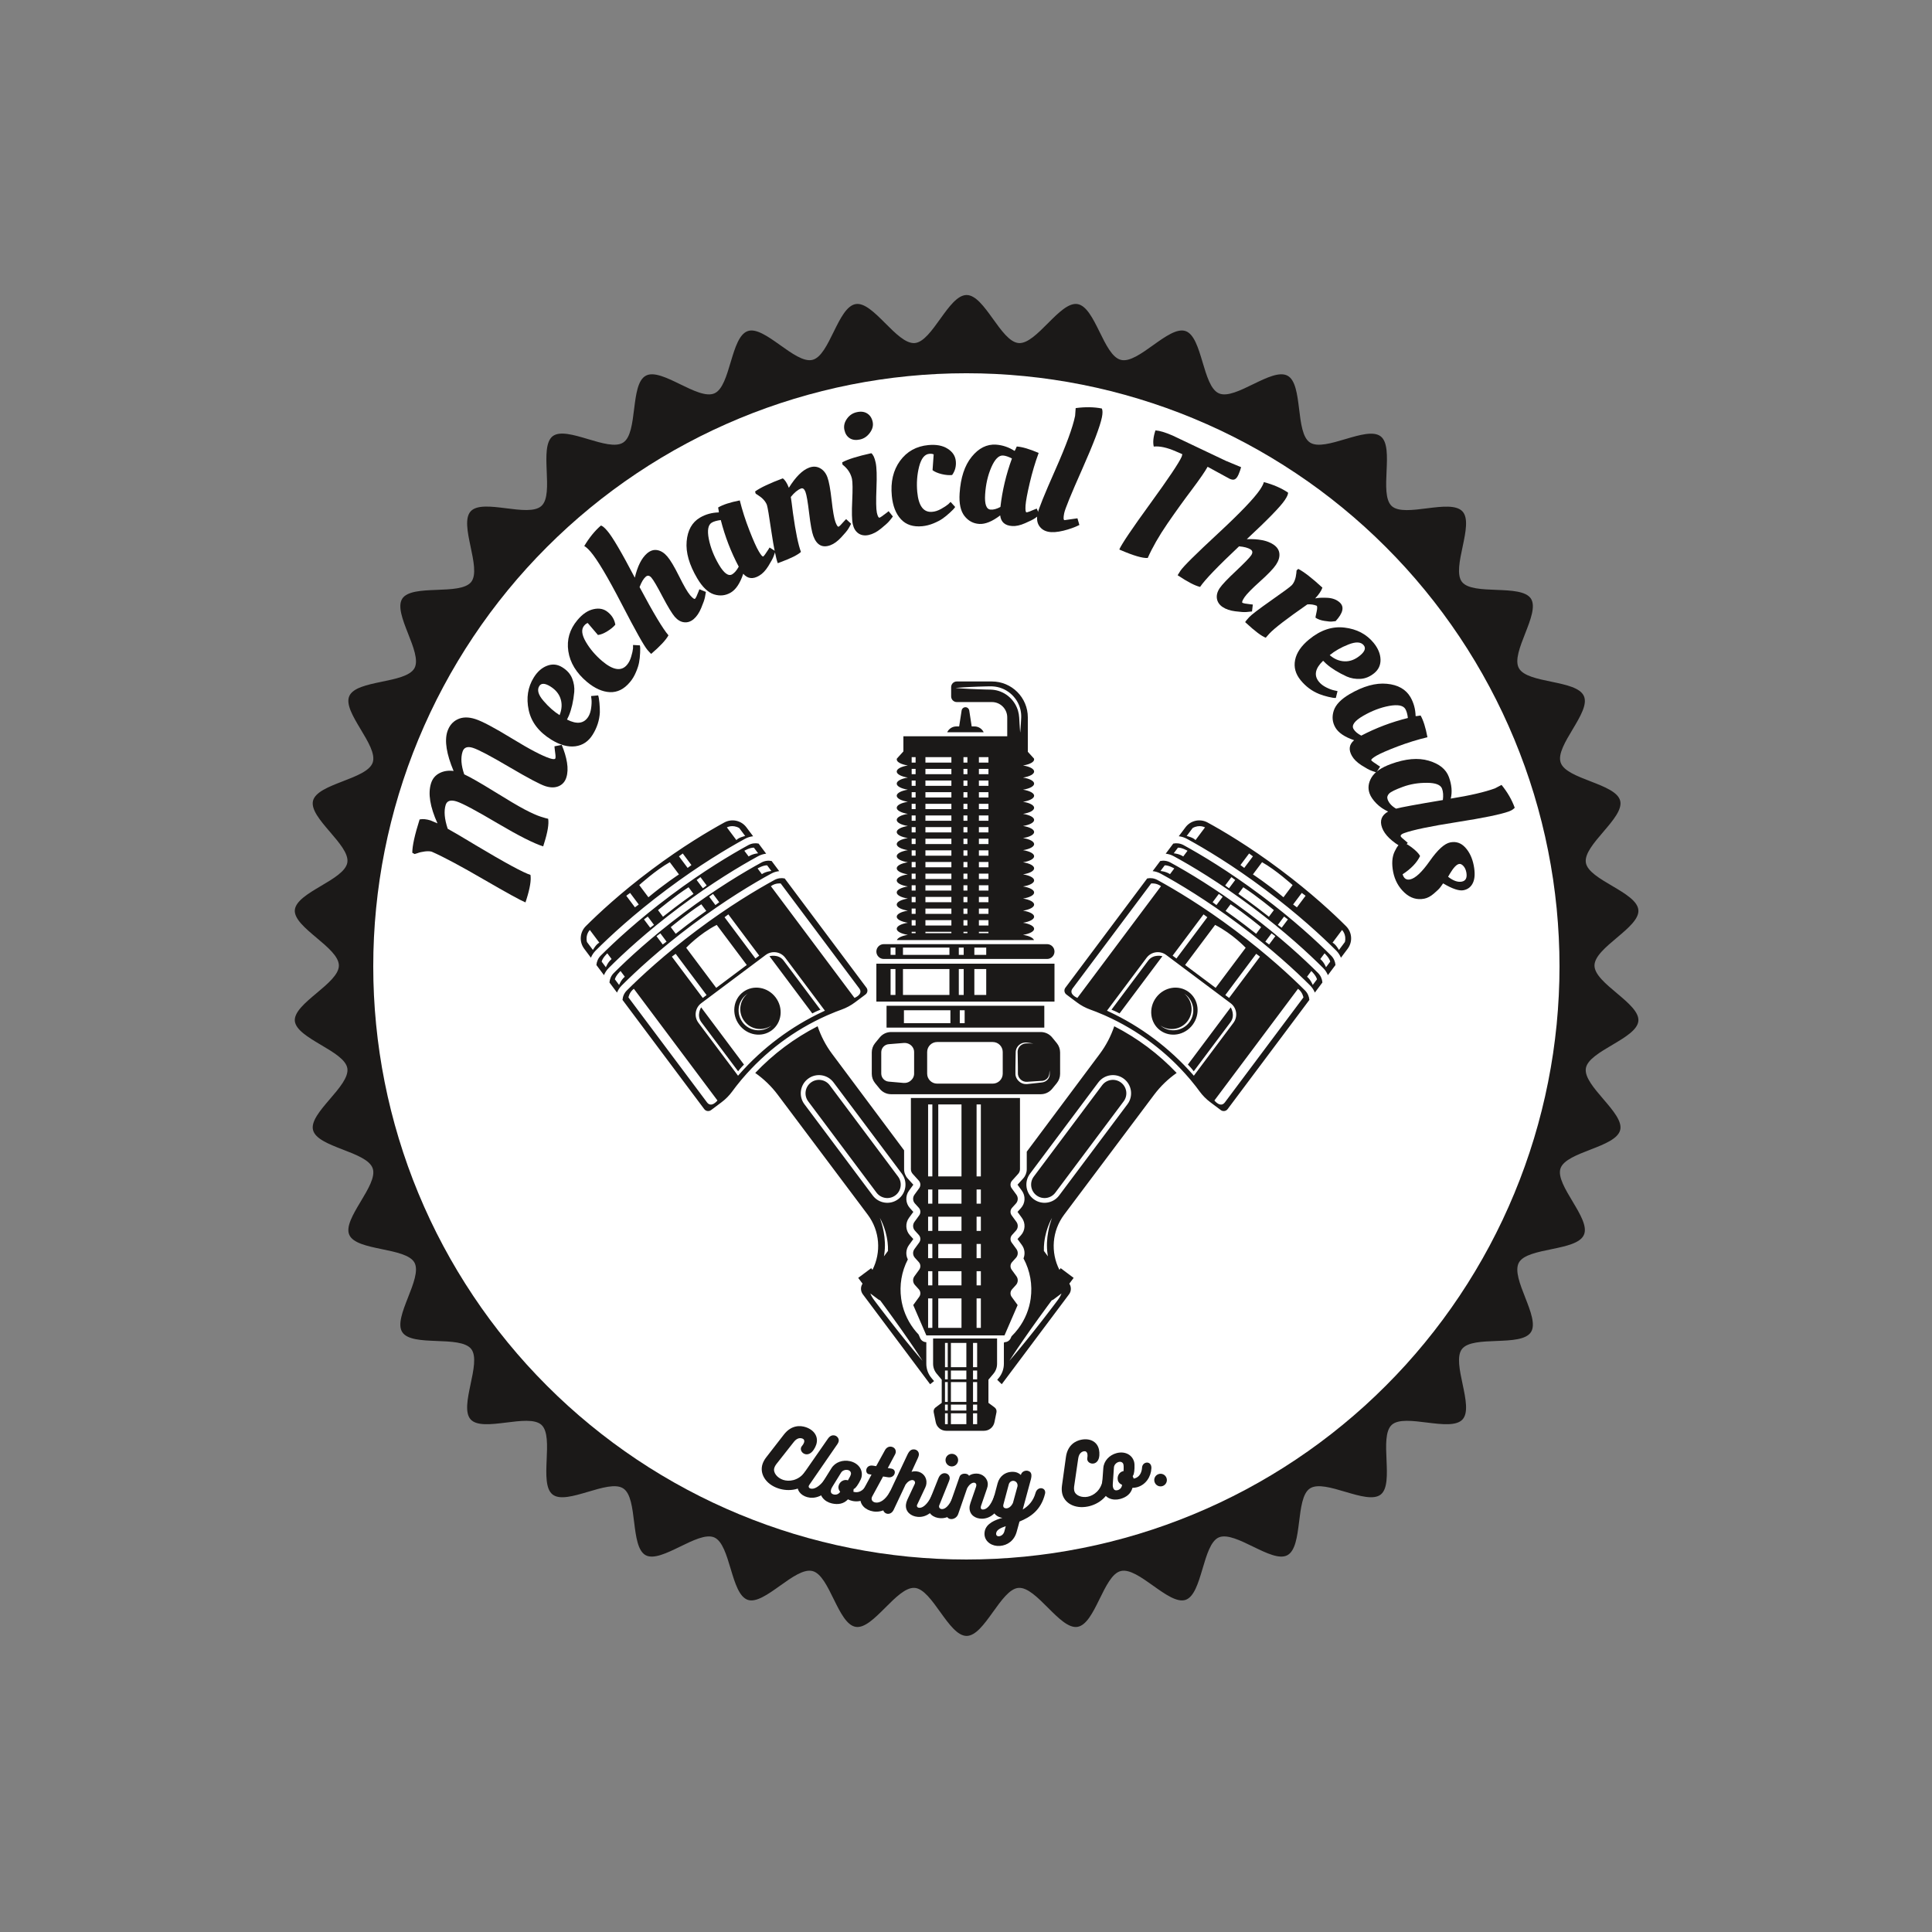
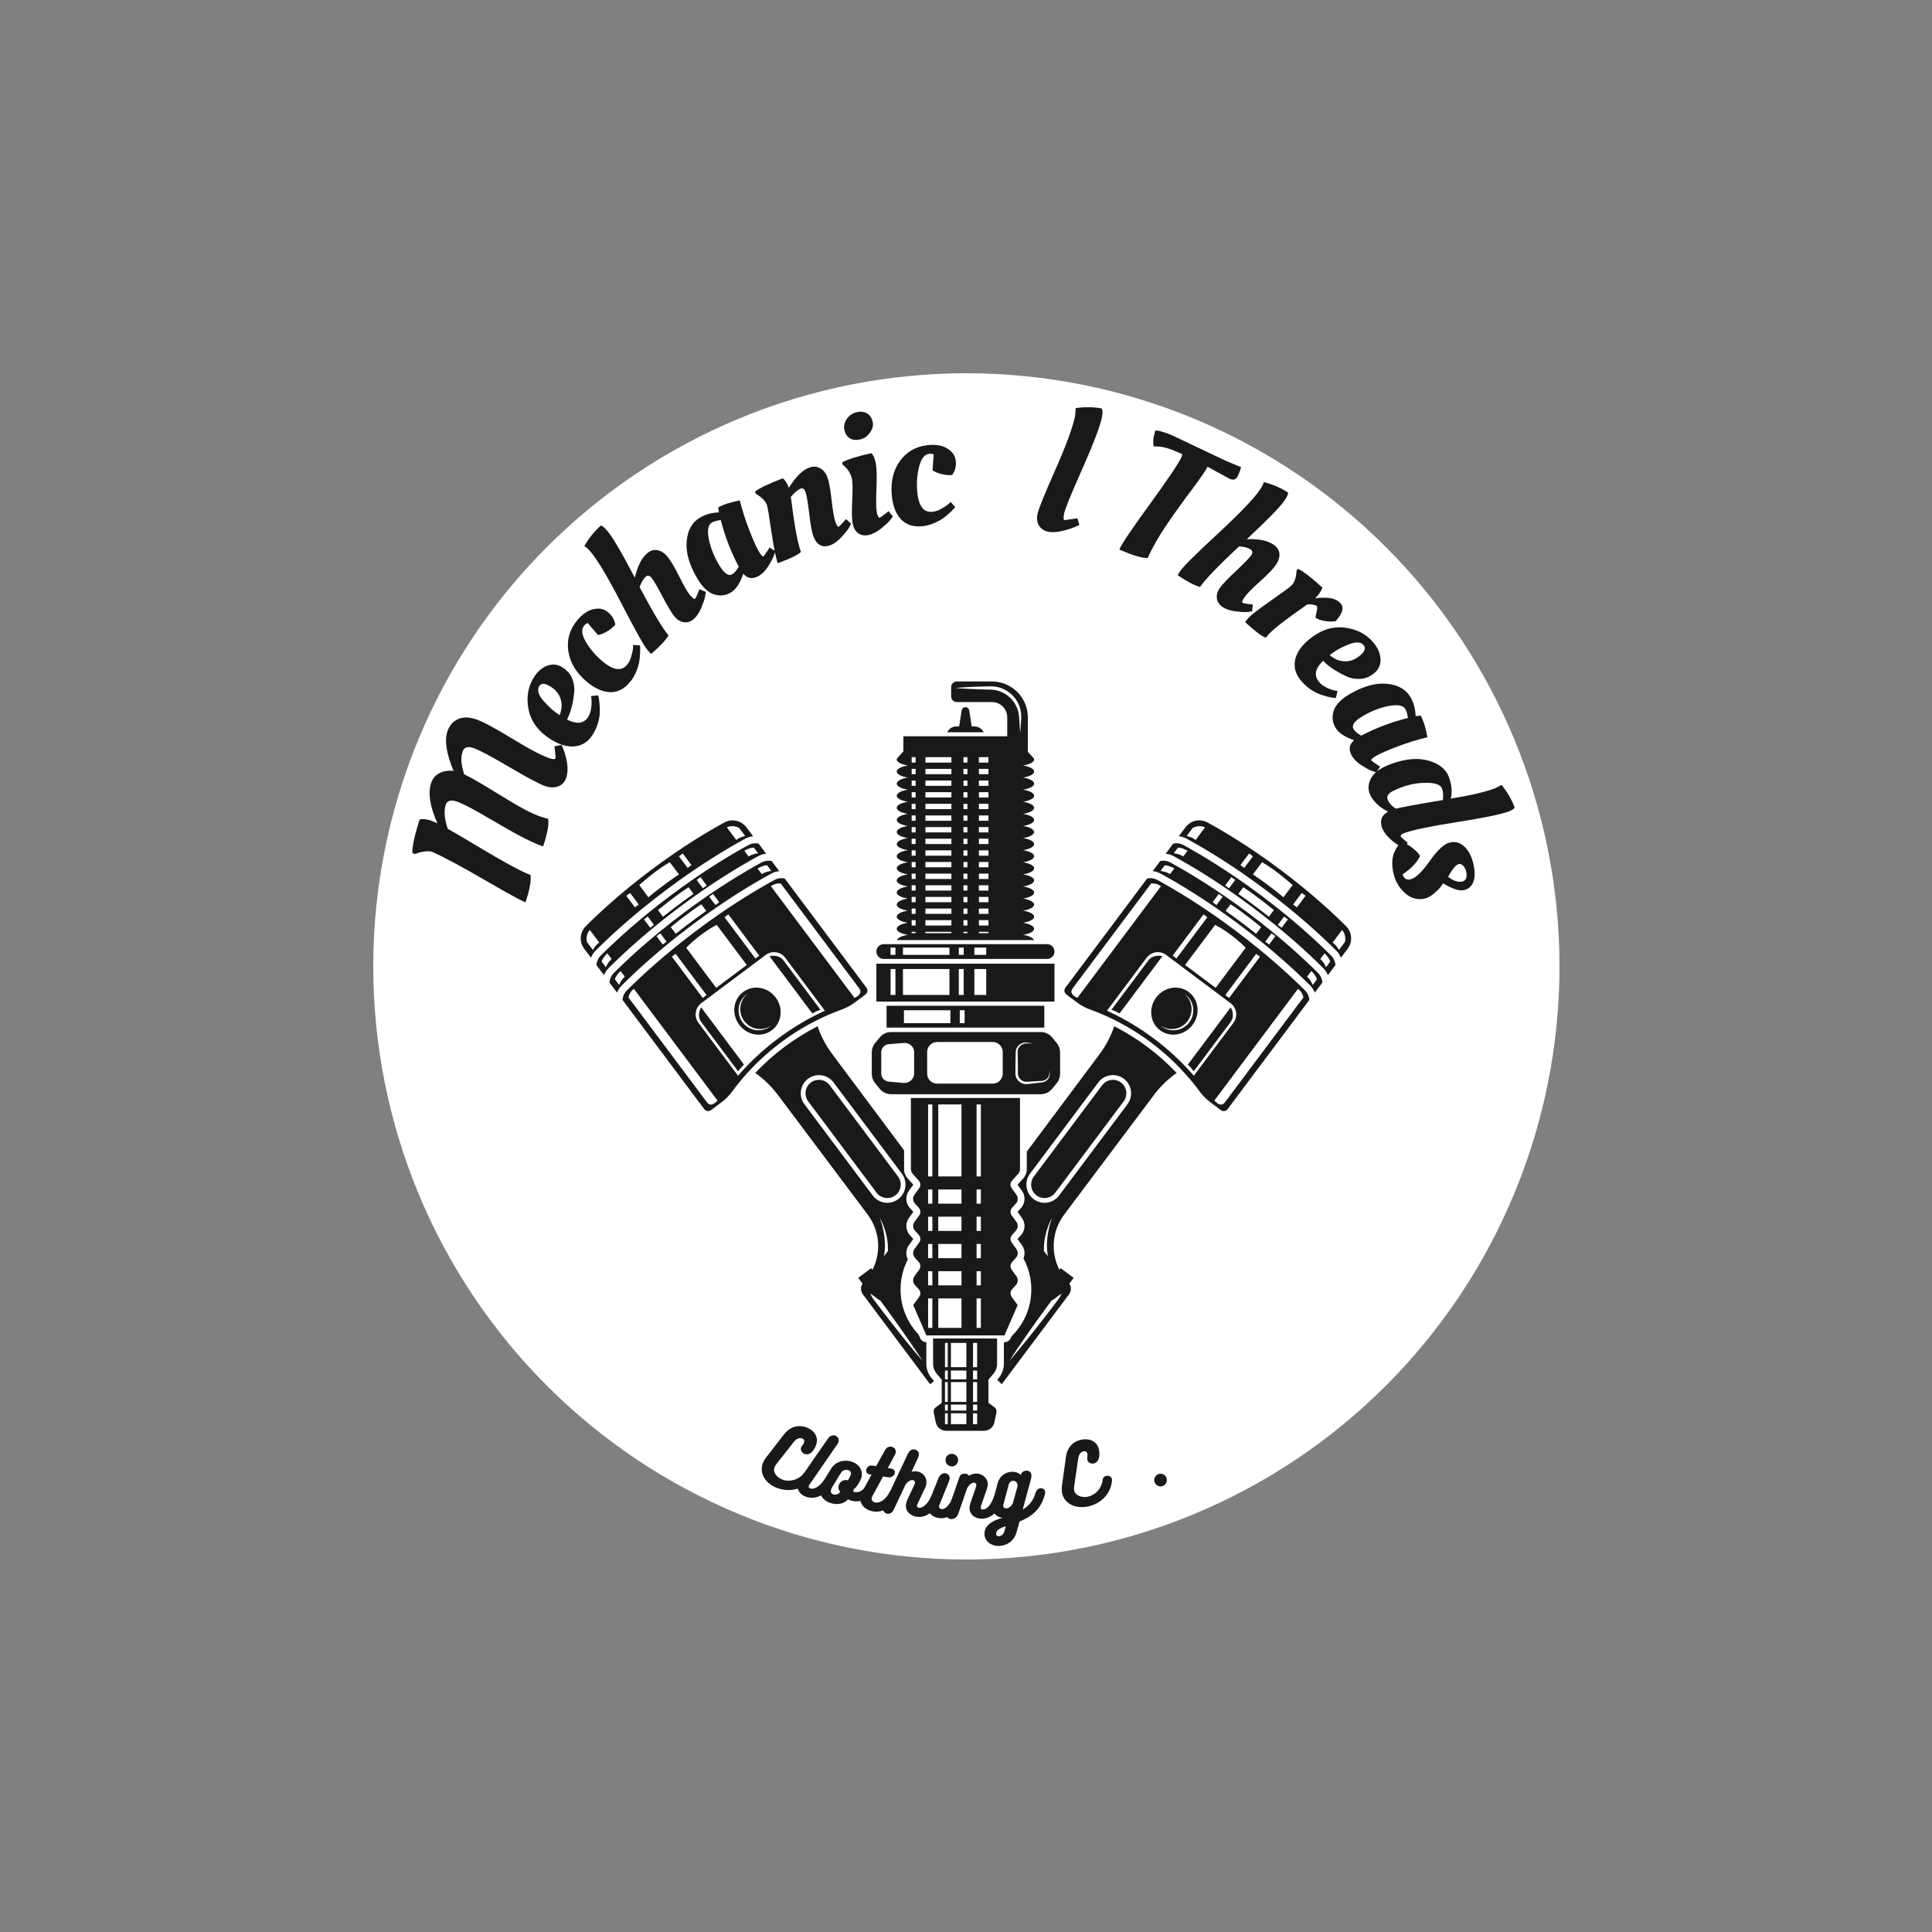
<svg xmlns="http://www.w3.org/2000/svg" width="500" zoomAndPan="magnify" viewBox="0 0 375 375" height="500" preserveAspectRatio="xMidYMid meet" version="1.0">
  <rect x="0" y="0" width="375" height="375" fill="#808080" stroke="none" />
  <defs>
    <g />
    <clipPath id="d819fbbeef">
-       <path d="M 57 57.262 L 318.523 57.262 L 318.523 317.512 L 57 317.512 Z M 57 57.262 " clip-rule="nonzero" />
-     </clipPath>
+       </clipPath>
    <clipPath id="e8a216c4fa">
      <path d="M 72.449 72.449 L 302.699 72.449 L 302.699 302.699 L 72.449 302.699 Z M 72.449 72.449 " clip-rule="nonzero" />
    </clipPath>
    <clipPath id="b462b41ff0">
      <path d="M 112.332 132.273 L 262.332 132.273 L 262.332 277.773 L 112.332 277.773 Z M 112.332 132.273 " clip-rule="nonzero" />
    </clipPath>
  </defs>
  <g clip-path="url(#d819fbbeef)">
    <path fill="#1b1918" d="M 226.871 101.715 C 226.871 110.848 217.781 129.746 187.617 129.746 C 157.445 129.746 148.359 110.848 148.359 101.715 C 148.359 92.578 165.938 85.168 187.617 85.168 C 209.328 85.168 226.871 92.578 226.871 101.715 Z M 290.398 187.414 C 290.398 208.949 282.945 226.465 273.766 226.465 C 264.551 226.465 245.586 217.391 245.586 187.414 C 245.586 157.402 264.551 148.328 273.766 148.328 C 282.945 148.328 290.398 165.816 290.398 187.414 Z M 84.836 187.414 C 84.836 165.816 92.316 148.328 101.5 148.328 C 110.684 148.328 129.648 157.402 129.648 187.414 C 129.648 217.391 110.684 226.465 101.5 226.465 C 92.316 226.465 84.836 208.949 84.836 187.414 Z M 158.555 216.324 C 160.129 217.926 160.129 220.5 158.555 222.102 C 156.945 223.703 154.355 223.703 152.746 222.102 C 151.137 220.5 151.137 217.926 152.746 216.324 C 154.355 214.723 156.945 214.723 158.555 216.324 Z M 158.555 152.691 C 160.129 154.297 160.129 156.871 158.555 158.469 C 156.945 160.07 154.355 160.07 152.746 158.469 C 151.137 156.871 151.137 154.297 152.746 152.691 C 154.355 151.094 156.945 151.094 158.555 152.691 Z M 225.008 187.414 C 225.008 207.91 208.254 224.582 187.617 224.582 C 166.98 224.582 150.254 207.91 150.254 187.414 C 150.254 166.852 166.98 150.215 187.617 150.215 C 208.254 150.215 225.008 166.852 225.008 187.414 Z M 216.711 158.469 C 215.102 156.871 215.102 154.297 216.711 152.691 C 218.289 151.094 220.906 151.094 222.488 152.691 C 224.094 154.297 224.094 156.871 222.488 158.469 C 220.906 160.07 218.289 160.07 216.711 158.469 Z M 216.711 222.102 C 215.102 220.5 215.102 217.926 216.711 216.324 C 218.289 214.723 220.906 214.723 222.488 216.324 C 224.094 217.926 224.094 220.5 222.488 222.102 C 220.906 223.703 218.289 223.703 216.711 222.102 Z M 226.871 273.082 C 226.871 282.215 209.328 289.625 187.617 289.625 C 165.938 289.625 148.359 282.215 148.359 273.082 C 148.359 263.914 157.445 245.047 187.617 245.047 C 217.781 245.047 226.871 263.914 226.871 273.082 Z M 187.617 57.262 C 184.113 57.262 180.988 66.305 177.551 66.586 C 174.047 66.867 169.5 58.453 166.094 59.02 C 162.625 59.582 161.047 69.035 157.699 69.848 C 154.324 70.695 148.395 63.133 145.145 64.262 C 141.828 65.391 141.828 74.969 138.672 76.348 C 135.453 77.762 128.383 71.262 125.355 72.926 C 122.266 74.559 123.871 84.008 120.969 85.891 C 118.066 87.809 110.02 82.562 107.273 84.668 C 104.527 86.832 107.652 95.875 105.098 98.199 C 102.539 100.555 93.734 96.691 91.371 99.234 C 89.004 101.777 93.578 110.223 91.465 112.953 C 89.316 115.652 80.008 113.297 78.086 116.188 C 76.188 119.105 82.09 126.637 80.453 129.684 C 78.777 132.73 69.184 131.914 67.797 135.113 C 66.41 138.254 73.477 144.719 72.34 148.016 C 71.207 151.281 61.613 152.066 60.758 155.426 C 59.91 158.781 67.984 163.996 67.418 167.414 C 66.848 170.84 57.543 173.16 57.223 176.645 C 56.973 180.066 65.777 183.895 65.777 187.414 C 65.777 190.898 56.973 194.727 57.223 198.148 C 57.543 201.602 66.848 203.957 67.418 207.348 C 67.984 210.801 59.91 216.012 60.758 219.336 C 61.613 222.73 71.207 223.48 72.34 226.777 C 73.477 230.043 66.41 236.543 67.797 239.68 C 69.184 242.852 78.777 242.066 80.453 245.078 C 82.09 248.156 76.188 255.691 78.086 258.578 C 80.008 261.496 89.316 259.109 91.465 261.844 C 93.578 264.574 89.004 272.984 91.371 275.527 C 93.734 278.07 102.539 274.242 105.098 276.566 C 107.652 278.922 104.5 287.961 107.273 290.094 C 110.02 292.23 118.066 286.988 120.969 288.902 C 123.871 290.785 122.266 300.203 125.324 301.867 C 128.383 303.5 135.453 297.031 138.641 298.414 C 141.828 299.828 141.828 309.402 145.145 310.531 C 148.395 311.629 154.289 304.066 157.699 304.941 C 161.047 305.762 162.625 315.207 166.094 315.773 C 169.5 316.34 174.047 307.926 177.551 308.207 C 180.988 308.488 184.113 317.531 187.617 317.531 C 191.121 317.531 194.242 308.488 197.68 308.207 C 201.188 307.926 205.73 316.34 209.137 315.773 C 212.609 315.207 214.188 305.762 217.531 304.941 C 220.938 304.066 226.84 311.629 230.121 310.531 C 233.402 309.402 233.402 299.828 236.559 298.414 C 239.781 297.031 246.848 303.5 249.875 301.867 C 252.969 300.203 251.363 290.785 254.266 288.902 C 257.195 286.988 265.246 292.23 267.992 290.094 C 270.707 287.961 267.582 278.922 270.137 276.566 C 272.691 274.242 281.496 278.07 283.863 275.527 C 286.23 272.984 281.652 264.574 283.77 261.844 C 285.914 259.109 295.223 261.496 297.148 258.578 C 299.043 255.691 293.141 248.156 294.812 245.078 C 296.457 242.066 306.051 242.883 307.434 239.68 C 308.855 236.543 301.785 230.043 302.895 226.777 C 304.027 223.516 313.621 222.73 314.477 219.336 C 315.324 216.012 307.25 210.801 307.816 207.348 C 308.383 203.957 317.723 201.602 318.008 198.148 C 318.293 194.727 309.488 190.898 309.488 187.414 C 309.488 183.895 318.293 180.066 318.008 176.645 C 317.723 173.16 308.383 170.84 307.816 167.449 C 307.25 163.996 315.324 158.781 314.477 155.426 C 313.621 152.066 304.027 151.281 302.926 148.016 C 301.785 144.719 308.855 138.254 307.434 135.113 C 306.051 131.914 296.457 132.73 294.812 129.684 C 293.141 126.637 299.043 119.105 297.148 116.188 C 295.223 113.297 285.914 115.652 283.77 112.953 C 281.652 110.223 286.23 101.809 283.863 99.266 C 281.496 96.691 272.691 100.555 270.137 98.23 C 267.582 95.875 270.738 86.832 267.992 84.699 C 265.246 82.562 257.195 87.809 254.266 85.891 C 251.363 84.008 252.969 74.559 249.91 72.926 C 246.848 71.262 239.781 77.762 236.59 76.348 C 233.402 74.969 233.402 65.391 230.121 64.262 C 226.84 63.133 220.938 70.73 217.562 69.848 C 214.188 69.035 212.609 59.582 209.137 59.02 C 205.73 58.453 201.188 66.867 197.715 66.586 C 194.242 66.305 191.121 57.262 187.617 57.262 " fill-opacity="1" fill-rule="nonzero" />
  </g>
  <g clip-path="url(#e8a216c4fa)">
    <path fill="#ffffff" d="M 302.699 187.574 C 302.699 189.457 302.652 191.34 302.559 193.223 C 302.465 195.102 302.328 196.98 302.145 198.855 C 301.957 200.73 301.727 202.602 301.453 204.465 C 301.176 206.328 300.852 208.184 300.484 210.031 C 300.117 211.879 299.707 213.719 299.246 215.547 C 298.789 217.375 298.289 219.188 297.742 220.992 C 297.195 222.793 296.602 224.582 295.969 226.355 C 295.332 228.133 294.656 229.887 293.934 231.629 C 293.215 233.371 292.449 235.09 291.645 236.797 C 290.84 238.5 289.992 240.18 289.105 241.844 C 288.215 243.504 287.289 245.145 286.32 246.758 C 285.352 248.375 284.344 249.965 283.297 251.531 C 282.25 253.098 281.164 254.641 280.043 256.152 C 278.918 257.664 277.762 259.152 276.566 260.605 C 275.371 262.062 274.141 263.488 272.875 264.887 C 271.609 266.281 270.312 267.645 268.977 268.977 C 267.645 270.312 266.281 271.609 264.887 272.875 C 263.488 274.141 262.062 275.371 260.605 276.566 C 259.152 277.762 257.664 278.918 256.152 280.043 C 254.641 281.164 253.098 282.25 251.531 283.297 C 249.965 284.344 248.375 285.352 246.758 286.32 C 245.145 287.289 243.504 288.215 241.844 289.105 C 240.18 289.992 238.5 290.84 236.797 291.645 C 235.09 292.449 233.371 293.215 231.629 293.934 C 229.887 294.656 228.133 295.332 226.355 295.969 C 224.582 296.602 222.793 297.195 220.992 297.742 C 219.188 298.289 217.375 298.789 215.547 299.246 C 213.719 299.707 211.879 300.117 210.031 300.484 C 208.184 300.852 206.328 301.176 204.465 301.453 C 202.602 301.727 200.73 301.957 198.855 302.145 C 196.98 302.328 195.102 302.465 193.223 302.559 C 191.34 302.652 189.457 302.699 187.574 302.699 C 185.688 302.699 183.805 302.652 181.922 302.559 C 180.043 302.465 178.164 302.328 176.289 302.145 C 174.414 301.957 172.543 301.727 170.68 301.453 C 168.816 301.176 166.961 300.852 165.113 300.484 C 163.266 300.117 161.426 299.707 159.598 299.246 C 157.773 298.789 155.957 298.289 154.152 297.742 C 152.352 297.195 150.562 296.602 148.789 295.969 C 147.016 295.332 145.258 294.656 143.516 293.934 C 141.777 293.215 140.055 292.449 138.352 291.645 C 136.648 290.84 134.965 289.992 133.305 289.105 C 131.641 288.215 130.004 287.289 128.387 286.32 C 126.77 285.352 125.18 284.344 123.613 283.297 C 122.047 282.25 120.508 281.164 118.992 280.043 C 117.48 278.918 115.996 277.762 114.539 276.566 C 113.082 275.371 111.656 274.141 110.258 272.875 C 108.863 271.609 107.5 270.312 106.168 268.977 C 104.836 267.645 103.535 266.281 102.27 264.887 C 101.004 263.488 99.773 262.062 98.578 260.605 C 97.383 259.152 96.227 257.664 95.102 256.152 C 93.98 254.641 92.898 253.098 91.852 251.531 C 90.805 249.965 89.797 248.375 88.828 246.758 C 87.859 245.145 86.93 243.504 86.043 241.844 C 85.152 240.18 84.305 238.5 83.5 236.797 C 82.695 235.09 81.934 233.371 81.211 231.629 C 80.488 229.887 79.812 228.133 79.176 226.355 C 78.543 224.582 77.953 222.793 77.406 220.992 C 76.859 219.188 76.355 217.375 75.898 215.547 C 75.441 213.719 75.027 211.879 74.66 210.031 C 74.293 208.184 73.969 206.328 73.695 204.465 C 73.418 202.602 73.188 200.73 73.004 198.855 C 72.816 196.98 72.68 195.102 72.586 193.223 C 72.492 191.34 72.449 189.457 72.449 187.574 C 72.449 185.688 72.492 183.805 72.586 181.922 C 72.68 180.043 72.816 178.164 73.004 176.289 C 73.188 174.414 73.418 172.543 73.695 170.68 C 73.969 168.816 74.293 166.961 74.66 165.113 C 75.027 163.266 75.441 161.426 75.898 159.598 C 76.355 157.773 76.859 155.957 77.406 154.152 C 77.953 152.352 78.543 150.562 79.176 148.789 C 79.812 147.016 80.488 145.258 81.211 143.516 C 81.934 141.777 82.695 140.055 83.5 138.352 C 84.305 136.648 85.152 134.965 86.043 133.305 C 86.93 131.641 87.859 130.004 88.828 128.387 C 89.797 126.77 90.805 125.18 91.852 123.613 C 92.898 122.047 93.98 120.508 95.102 118.992 C 96.227 117.48 97.383 115.996 98.578 114.539 C 99.773 113.082 101.004 111.656 102.27 110.258 C 103.535 108.863 104.836 107.5 106.168 106.168 C 107.5 104.836 108.863 103.535 110.258 102.27 C 111.656 101.004 113.082 99.773 114.539 98.578 C 115.996 97.383 117.48 96.227 118.992 95.102 C 120.508 93.98 122.047 92.898 123.613 91.852 C 125.18 90.805 126.77 89.797 128.387 88.828 C 130.004 87.859 131.641 86.93 133.305 86.043 C 134.965 85.152 136.648 84.305 138.352 83.5 C 140.055 82.695 141.777 81.934 143.516 81.211 C 145.258 80.488 147.016 79.812 148.789 79.176 C 150.562 78.543 152.352 77.953 154.152 77.406 C 155.957 76.859 157.773 76.355 159.598 75.898 C 161.426 75.441 163.266 75.027 165.113 74.66 C 166.961 74.293 168.816 73.969 170.68 73.695 C 172.543 73.418 174.414 73.188 176.289 73.004 C 178.164 72.816 180.043 72.68 181.922 72.586 C 183.805 72.492 185.688 72.449 187.574 72.449 C 189.457 72.449 191.34 72.492 193.223 72.586 C 195.102 72.68 196.98 72.816 198.855 73.004 C 200.73 73.188 202.602 73.418 204.465 73.695 C 206.328 73.969 208.184 74.293 210.031 74.66 C 211.879 75.027 213.719 75.441 215.547 75.898 C 217.375 76.355 219.188 76.859 220.992 77.406 C 222.793 77.953 224.582 78.543 226.355 79.176 C 228.133 79.812 229.887 80.488 231.629 81.211 C 233.371 81.934 235.09 82.695 236.797 83.5 C 238.5 84.305 240.18 85.152 241.844 86.043 C 243.504 86.93 245.145 87.859 246.758 88.828 C 248.375 89.797 249.965 90.805 251.531 91.852 C 253.098 92.898 254.641 93.98 256.152 95.102 C 257.664 96.227 259.152 97.383 260.605 98.578 C 262.062 99.773 263.488 101.004 264.887 102.27 C 266.281 103.535 267.645 104.836 268.977 106.168 C 270.312 107.5 271.609 108.863 272.875 110.258 C 274.141 111.656 275.371 113.082 276.566 114.539 C 277.762 115.996 278.918 117.48 280.043 118.992 C 281.164 120.508 282.25 122.047 283.297 123.613 C 284.344 125.18 285.352 126.77 286.32 128.387 C 287.289 130.004 288.215 131.641 289.105 133.305 C 289.992 134.965 290.84 136.648 291.645 138.352 C 292.449 140.055 293.215 141.777 293.934 143.516 C 294.656 145.258 295.332 147.016 295.969 148.789 C 296.602 150.562 297.195 152.352 297.742 154.152 C 298.289 155.957 298.789 157.773 299.246 159.598 C 299.707 161.426 300.117 163.266 300.484 165.113 C 300.852 166.961 301.176 168.816 301.453 170.68 C 301.727 172.543 301.957 174.414 302.145 176.289 C 302.328 178.164 302.465 180.043 302.559 181.922 C 302.652 183.805 302.699 185.688 302.699 187.574 Z M 302.699 187.574 " fill-opacity="1" fill-rule="nonzero" />
  </g>
  <g clip-path="url(#b462b41ff0)">
    <path fill="#1b1918" d="M 175.453 196.09 L 184.473 196.09 L 184.473 198.602 L 175.453 198.602 Z M 186.293 196.09 L 187.238 196.09 L 187.238 198.602 L 186.293 198.602 Z M 202.699 199.465 L 202.699 195.223 L 172.078 195.223 L 172.078 199.465 Z M 230.566 206.633 C 230.566 206.633 231.172 207.223 231.707 207.934 L 238.836 198.414 C 239.852 197.059 238.883 195.527 238.883 195.527 Z M 225.426 199.207 C 225.371 199.164 225.32 199.117 225.27 199.078 C 226.969 200.215 229.277 199.84 230.516 198.184 C 231.754 196.527 231.465 194.207 229.895 192.895 C 229.949 192.934 230.008 192.969 230.062 193.012 C 231.773 194.293 232.125 196.719 230.844 198.426 C 229.562 200.137 227.137 200.484 225.426 199.207 Z M 231.492 198.91 C 233.027 196.859 232.688 194.008 230.73 192.547 C 228.777 191.082 225.949 191.559 224.41 193.613 C 222.875 195.668 223.215 198.516 225.168 199.98 C 227.125 201.441 229.953 200.965 231.492 198.91 Z M 171.051 204.246 C 171.051 203.426 171.684 202.738 172.504 202.676 L 175.414 202.441 C 176.094 202.387 176.77 202.688 177.145 203.258 C 177.328 203.535 177.43 203.855 177.43 204.195 L 177.43 208.395 C 177.43 208.973 177.133 209.488 176.66 209.844 C 176.289 210.117 175.828 210.234 175.367 210.195 L 172.492 209.941 C 171.676 209.871 171.051 209.188 171.051 208.371 Z M 179.961 204.195 C 179.961 203.121 180.828 202.254 181.898 202.254 L 192.691 202.254 C 193.762 202.254 194.629 203.121 194.629 204.195 L 194.629 208.395 C 194.629 209.469 193.762 210.332 192.691 210.332 L 181.898 210.332 C 180.828 210.332 179.961 209.469 179.961 208.395 Z M 197.094 208.348 L 197.094 208.246 C 197.094 208.113 197.094 207.977 197.094 207.844 C 197.098 207.57 197.098 207.305 197.098 207.039 C 197.102 206.504 197.113 205.98 197.121 205.473 C 197.125 205.219 197.129 204.973 197.137 204.727 C 197.137 204.605 197.141 204.484 197.145 204.363 C 197.145 204.305 197.148 204.246 197.148 204.188 C 197.152 204.121 197.156 204.055 197.164 203.992 C 197.199 203.734 197.285 203.496 197.41 203.293 C 197.535 203.09 197.691 202.918 197.859 202.781 C 198.203 202.508 198.598 202.383 198.941 202.355 C 199.027 202.352 199.109 202.348 199.191 202.352 C 199.234 202.352 199.27 202.359 199.309 202.363 C 199.328 202.363 199.344 202.367 199.363 202.367 C 199.383 202.371 199.398 202.375 199.418 202.375 C 199.559 202.395 199.691 202.414 199.809 202.426 C 200.043 202.461 200.227 202.488 200.352 202.508 C 200.477 202.527 200.543 202.535 200.543 202.535 C 200.543 202.535 200.477 202.535 200.352 202.535 C 200.223 202.531 200.035 202.531 199.797 202.523 C 199.68 202.523 199.551 202.52 199.406 202.516 C 199.391 202.516 199.371 202.516 199.352 202.512 C 199.336 202.512 199.316 202.516 199.301 202.516 C 199.262 202.516 199.223 202.512 199.188 202.516 C 199.117 202.52 199.039 202.531 198.961 202.539 C 198.652 202.594 198.316 202.738 198.043 202.988 C 197.77 203.246 197.559 203.617 197.523 204.031 C 197.52 204.082 197.52 204.137 197.52 204.188 C 197.523 204.246 197.523 204.305 197.523 204.363 C 197.527 204.484 197.531 204.605 197.535 204.727 C 197.539 204.973 197.543 205.219 197.547 205.473 C 197.555 205.98 197.566 206.504 197.57 207.039 C 197.57 207.305 197.57 207.57 197.574 207.844 C 197.574 207.977 197.574 208.113 197.574 208.246 L 197.578 208.348 L 197.578 208.441 L 197.582 208.492 L 197.586 208.531 C 197.586 208.559 197.59 208.582 197.594 208.613 C 197.629 208.84 197.723 209.062 197.859 209.254 C 197.992 209.445 198.176 209.613 198.371 209.738 C 198.566 209.855 198.789 209.934 199.016 209.965 C 199.133 209.98 199.246 209.984 199.363 209.977 C 199.488 209.969 199.617 209.957 199.742 209.949 C 200.246 209.91 200.738 209.883 201.199 209.855 C 201.434 209.84 201.66 209.828 201.879 209.812 C 201.988 209.809 202.094 209.801 202.199 209.797 L 202.27 209.793 L 202.348 209.785 C 202.406 209.781 202.445 209.773 202.488 209.762 C 202.848 209.688 203.148 209.477 203.34 209.234 C 203.441 209.117 203.508 208.984 203.562 208.859 C 203.613 208.734 203.641 208.609 203.66 208.496 C 203.672 208.383 203.676 208.273 203.684 208.184 C 203.691 208.09 203.695 208.012 203.699 207.949 C 203.707 207.824 203.715 207.754 203.715 207.754 C 203.715 207.754 203.719 207.824 203.727 207.949 C 203.73 208.012 203.734 208.09 203.742 208.184 C 203.75 208.273 203.758 208.379 203.754 208.504 C 203.75 208.625 203.738 208.762 203.695 208.902 C 203.656 209.047 203.59 209.199 203.492 209.344 C 203.305 209.637 202.984 209.914 202.551 210.035 C 202.496 210.051 202.438 210.066 202.391 210.074 L 202.312 210.086 L 202.301 210.09 L 202.285 210.09 L 202.266 210.094 L 202.227 210.098 C 202.121 210.109 202.016 210.125 201.906 210.137 C 201.691 210.164 201.465 210.191 201.234 210.215 C 200.773 210.27 200.285 210.328 199.781 210.375 C 199.652 210.391 199.523 210.402 199.398 210.418 C 199.254 210.43 199.109 210.43 198.965 210.414 C 198.676 210.387 198.383 210.293 198.125 210.137 C 198.094 210.117 198.055 210.094 198.027 210.074 L 197.984 210.047 L 197.961 210.027 L 197.938 210.012 C 197.879 209.965 197.824 209.918 197.77 209.867 C 197.66 209.77 197.559 209.656 197.469 209.531 C 197.289 209.285 197.164 208.996 197.113 208.688 C 197.109 208.652 197.105 208.609 197.102 208.566 L 197.094 208.508 Z M 170.754 211.336 C 171.293 212 172.105 212.387 172.961 212.387 L 202.012 212.387 C 202.867 212.387 203.68 212 204.223 211.336 L 205.121 210.238 C 205.535 209.727 205.766 209.09 205.766 208.434 L 205.766 204.27 C 205.766 203.609 205.535 202.973 205.121 202.465 L 204.223 201.367 C 203.68 200.703 202.867 200.316 202.012 200.316 L 172.961 200.316 C 172.105 200.316 171.293 200.703 170.754 201.367 L 169.855 202.465 C 169.438 202.973 169.211 203.609 169.211 204.27 L 169.211 208.434 C 169.211 209.09 169.438 209.727 169.855 210.238 Z M 176.953 180.863 L 177.719 180.863 L 177.719 181.133 L 176.953 181.133 Z M 176.953 178.605 L 177.719 178.605 L 177.719 179.641 L 176.953 179.641 Z M 176.953 176.348 L 177.719 176.348 L 177.719 177.383 L 176.953 177.383 Z M 176.953 174.09 L 177.719 174.09 L 177.719 175.121 L 176.953 175.121 Z M 176.953 171.828 L 177.719 171.828 L 177.719 172.863 L 176.953 172.863 Z M 176.953 169.57 L 177.719 169.57 L 177.719 170.605 L 176.953 170.605 Z M 176.953 167.312 L 177.719 167.312 L 177.719 168.344 L 176.953 168.344 Z M 176.953 165.051 L 177.719 165.051 L 177.719 166.086 L 176.953 166.086 Z M 176.953 162.793 L 177.719 162.793 L 177.719 163.828 L 176.953 163.828 Z M 176.953 160.535 L 177.719 160.535 L 177.719 161.57 L 176.953 161.57 Z M 176.953 158.277 L 177.719 158.277 L 177.719 159.309 L 176.953 159.309 Z M 176.953 156.016 L 177.719 156.016 L 177.719 157.051 L 176.953 157.051 Z M 176.953 153.758 L 177.719 153.758 L 177.719 154.793 L 176.953 154.793 Z M 176.953 151.5 L 177.719 151.5 L 177.719 152.531 L 176.953 152.531 Z M 176.953 149.242 L 177.719 149.242 L 177.719 150.273 L 176.953 150.273 Z M 176.953 146.965 L 177.719 146.965 L 177.719 148.016 L 176.953 148.016 Z M 179.625 180.863 L 184.664 180.863 L 184.664 181.133 L 179.625 181.133 Z M 179.625 178.605 L 184.664 178.605 L 184.664 179.641 L 179.625 179.641 Z M 179.625 176.348 L 184.664 176.348 L 184.664 177.383 L 179.625 177.383 Z M 179.625 174.09 L 184.664 174.09 L 184.664 175.121 L 179.625 175.121 Z M 179.625 171.828 L 184.664 171.828 L 184.664 172.863 L 179.625 172.863 Z M 179.625 169.57 L 184.664 169.57 L 184.664 170.605 L 179.625 170.605 Z M 179.625 167.312 L 184.664 167.312 L 184.664 168.344 L 179.625 168.344 Z M 179.625 165.051 L 184.664 165.051 L 184.664 166.086 L 179.625 166.086 Z M 179.625 162.793 L 184.664 162.793 L 184.664 163.828 L 179.625 163.828 Z M 179.625 160.535 L 184.664 160.535 L 184.664 161.57 L 179.625 161.57 Z M 179.625 158.277 L 184.664 158.277 L 184.664 159.309 L 179.625 159.309 Z M 179.625 156.016 L 184.664 156.016 L 184.664 157.051 L 179.625 157.051 Z M 179.625 153.758 L 184.664 153.758 L 184.664 154.793 L 179.625 154.793 Z M 179.625 151.5 L 184.664 151.5 L 184.664 152.531 L 179.625 152.531 Z M 179.625 149.242 L 184.664 149.242 L 184.664 150.273 L 179.625 150.273 Z M 179.625 146.965 L 184.664 146.965 L 184.664 148.016 L 179.625 148.016 Z M 187.008 180.863 L 187.773 180.863 L 187.773 181.133 L 187.008 181.133 Z M 187.008 178.605 L 187.773 178.605 L 187.773 179.641 L 187.008 179.641 Z M 187.008 176.348 L 187.773 176.348 L 187.773 177.383 L 187.008 177.383 Z M 187.008 174.09 L 187.773 174.09 L 187.773 175.121 L 187.008 175.121 Z M 187.008 171.828 L 187.773 171.828 L 187.773 172.863 L 187.008 172.863 Z M 187.008 169.57 L 187.773 169.57 L 187.773 170.605 L 187.008 170.605 Z M 187.008 167.312 L 187.773 167.312 L 187.773 168.344 L 187.008 168.344 Z M 187.008 165.051 L 187.773 165.051 L 187.773 166.086 L 187.008 166.086 Z M 187.008 162.793 L 187.773 162.793 L 187.773 163.828 L 187.008 163.828 Z M 187.008 160.535 L 187.773 160.535 L 187.773 161.57 L 187.008 161.57 Z M 187.008 158.277 L 187.773 158.277 L 187.773 159.309 L 187.008 159.309 Z M 187.008 156.016 L 187.773 156.016 L 187.773 157.051 L 187.008 157.051 Z M 187.008 153.758 L 187.773 153.758 L 187.773 154.793 L 187.008 154.793 Z M 187.008 151.5 L 187.773 151.5 L 187.773 152.531 L 187.008 152.531 Z M 187.008 149.242 L 187.773 149.242 L 187.773 150.273 L 187.008 150.273 Z M 187.008 146.965 L 187.773 146.965 L 187.773 148.016 L 187.008 148.016 Z M 190.004 180.863 L 191.859 180.863 L 191.859 181.133 L 190.004 181.133 Z M 190.004 178.605 L 191.859 178.605 L 191.859 179.641 L 190.004 179.641 Z M 190.004 176.348 L 191.859 176.348 L 191.859 177.383 L 190.004 177.383 Z M 190.004 174.09 L 191.859 174.09 L 191.859 175.121 L 190.004 175.121 Z M 190.004 171.828 L 191.859 171.828 L 191.859 172.863 L 190.004 172.863 Z M 190.004 169.57 L 191.859 169.57 L 191.859 170.605 L 190.004 170.605 Z M 190.004 167.312 L 191.859 167.312 L 191.859 168.344 L 190.004 168.344 Z M 190.004 165.051 L 191.859 165.051 L 191.859 166.086 L 190.004 166.086 Z M 190.004 162.793 L 191.859 162.793 L 191.859 163.828 L 190.004 163.828 Z M 190.004 160.535 L 191.859 160.535 L 191.859 161.57 L 190.004 161.57 Z M 190.004 158.277 L 191.859 158.277 L 191.859 159.309 L 190.004 159.309 Z M 190.004 156.016 L 191.859 156.016 L 191.859 157.051 L 190.004 157.051 Z M 190.004 153.758 L 191.859 153.758 L 191.859 154.793 L 190.004 154.793 Z M 190.004 151.5 L 191.859 151.5 L 191.859 152.531 L 190.004 152.531 Z M 190.004 149.242 L 191.859 149.242 L 191.859 150.273 L 190.004 150.273 Z M 190.004 146.965 L 191.859 146.965 L 191.859 148.016 L 190.004 148.016 Z M 194.598 134.414 C 194.348 134.293 194.094 134.191 193.832 134.109 C 193.57 134.027 193.301 133.965 193.031 133.922 C 192.898 133.902 192.766 133.883 192.633 133.875 C 192.512 133.859 192.352 133.859 192.227 133.852 C 191.945 133.844 191.668 133.84 191.391 133.836 C 190.844 133.82 190.312 133.801 189.809 133.785 C 189.305 133.77 188.832 133.746 188.391 133.727 C 187.953 133.707 187.551 133.684 187.191 133.66 C 186.836 133.645 186.523 133.617 186.27 133.602 C 186.012 133.582 185.812 133.562 185.676 133.551 C 185.535 133.539 185.465 133.531 185.465 133.531 C 185.465 133.531 185.535 133.523 185.676 133.512 C 185.812 133.5 186.012 133.48 186.27 133.465 C 186.523 133.445 186.836 133.422 187.191 133.402 C 187.551 133.379 187.953 133.355 188.391 133.336 C 188.832 133.316 189.305 133.293 189.809 133.277 C 190.312 133.262 190.844 133.242 191.391 133.23 C 191.668 133.227 191.945 133.219 192.227 133.215 C 192.387 133.219 192.508 133.211 192.672 133.227 C 192.828 133.23 192.977 133.25 193.129 133.27 C 193.43 133.312 193.734 133.371 194.027 133.461 C 194.324 133.555 194.613 133.668 194.895 133.797 C 195.172 133.934 195.438 134.094 195.695 134.27 C 195.949 134.441 196.184 134.641 196.406 134.848 C 196.629 135.059 196.828 135.285 197.008 135.52 C 197.195 135.754 197.355 136.004 197.492 136.254 C 197.777 136.762 197.965 137.289 198.082 137.801 C 198.195 138.316 198.234 138.812 198.215 139.266 C 198.199 139.711 198.172 140.109 198.152 140.465 C 198.133 140.824 198.109 141.133 198.09 141.391 C 198.074 141.645 198.051 141.848 198.043 141.984 C 198.027 142.121 198.02 142.195 198.02 142.195 C 198.02 142.195 198.016 142.121 198 141.984 C 197.992 141.848 197.973 141.645 197.953 141.391 C 197.934 141.133 197.91 140.824 197.891 140.465 C 197.867 140.109 197.844 139.703 197.824 139.27 C 197.797 138.844 197.723 138.391 197.59 137.93 C 197.449 137.469 197.246 137.004 196.973 136.559 C 196.699 136.117 196.355 135.699 195.953 135.332 C 195.551 134.965 195.094 134.652 194.598 134.414 Z M 174.055 180.281 C 174.055 180.801 174.941 181.25 176.215 181.453 C 175.078 181.633 174.25 182.012 174.086 182.465 L 200.695 182.465 C 200.531 182.012 199.703 181.633 198.566 181.453 C 199.84 181.25 200.723 180.801 200.723 180.281 C 200.723 179.758 199.84 179.309 198.566 179.105 C 199.84 178.902 200.723 178.453 200.723 177.93 C 200.723 177.41 199.84 176.961 198.566 176.758 C 199.84 176.555 200.723 176.105 200.723 175.582 C 200.723 175.062 199.84 174.609 198.566 174.41 C 199.84 174.207 200.723 173.758 200.723 173.234 C 200.723 172.711 199.84 172.262 198.566 172.059 C 199.84 171.859 200.723 171.41 200.723 170.887 C 200.723 170.363 199.84 169.918 198.566 169.711 C 199.84 169.512 200.723 169.062 200.723 168.539 C 200.723 168.016 199.84 167.566 198.566 167.367 C 199.84 167.164 200.723 166.715 200.723 166.191 C 200.723 165.668 199.84 165.219 198.566 165.016 C 199.84 164.816 200.723 164.363 200.723 163.844 C 200.723 163.32 199.84 162.871 198.566 162.668 C 199.84 162.465 200.723 162.016 200.723 161.496 C 200.723 160.973 199.84 160.523 198.566 160.32 C 199.84 160.117 200.723 159.668 200.723 159.148 C 200.723 158.625 199.84 158.176 198.566 157.973 C 199.84 157.77 200.723 157.32 200.723 156.797 C 200.723 156.273 199.84 155.828 198.566 155.625 C 199.84 155.422 200.723 154.973 200.723 154.449 C 200.723 153.93 199.84 153.48 198.566 153.277 C 199.84 153.074 200.723 152.625 200.723 152.102 C 200.723 151.582 199.84 151.129 198.566 150.93 C 199.84 150.727 200.723 150.277 200.723 149.754 C 200.723 149.23 199.84 148.781 198.566 148.578 C 199.84 148.379 200.723 147.926 200.723 147.406 C 200.723 147.348 200.711 147.293 200.691 147.234 L 199.5 145.922 L 199.5 139.242 C 199.5 135.395 196.379 132.273 192.527 132.273 L 185.711 132.273 C 185.109 132.273 184.617 132.762 184.617 133.367 L 184.617 135.172 C 184.617 135.777 185.109 136.27 185.711 136.27 L 192.527 136.27 C 194.172 136.27 195.504 137.602 195.504 139.242 L 195.504 142.91 L 175.348 142.91 L 175.348 145.848 L 174.09 147.234 C 174.066 147.293 174.055 147.348 174.055 147.406 C 174.055 147.926 174.941 148.379 176.215 148.578 C 174.941 148.781 174.055 149.23 174.055 149.754 C 174.055 150.277 174.941 150.727 176.215 150.93 C 174.941 151.129 174.055 151.582 174.055 152.102 C 174.055 152.625 174.941 153.074 176.215 153.277 C 174.941 153.48 174.055 153.93 174.055 154.449 C 174.055 154.973 174.941 155.422 176.215 155.625 C 174.941 155.828 174.055 156.273 174.055 156.797 C 174.055 157.32 174.941 157.77 176.215 157.973 C 174.941 158.176 174.055 158.625 174.055 159.148 C 174.055 159.668 174.941 160.117 176.215 160.32 C 174.941 160.523 174.055 160.973 174.055 161.496 C 174.055 162.016 174.941 162.465 176.215 162.668 C 174.941 162.871 174.055 163.32 174.055 163.844 C 174.055 164.363 174.941 164.816 176.215 165.016 C 174.941 165.219 174.055 165.668 174.055 166.191 C 174.055 166.715 174.941 167.164 176.215 167.367 C 174.941 167.566 174.055 168.016 174.055 168.539 C 174.055 169.062 174.941 169.512 176.215 169.711 C 174.941 169.918 174.055 170.363 174.055 170.887 C 174.055 171.41 174.941 171.859 176.215 172.059 C 174.941 172.262 174.055 172.711 174.055 173.234 C 174.055 173.758 174.941 174.207 176.215 174.41 C 174.941 174.609 174.055 175.062 174.055 175.582 C 174.055 176.105 174.941 176.555 176.215 176.758 C 174.941 176.961 174.055 177.41 174.055 177.93 C 174.055 178.453 174.941 178.902 176.215 179.105 C 174.941 179.309 174.055 179.758 174.055 180.281 Z M 237.75 213.969 C 236.887 215.117 235.715 213.602 235.715 213.602 L 251.945 191.922 C 252.848 192.598 252.992 193.602 252.992 193.602 Z M 231.723 208.797 C 231.645 208.711 231.57 208.621 231.492 208.531 C 226.969 203.391 221.391 199.215 215.184 196.324 C 215.074 196.273 214.969 196.227 214.863 196.176 L 222.551 185.906 C 223.449 184.703 225.156 184.457 226.359 185.359 L 238.859 194.719 C 240.062 195.617 240.309 197.324 239.41 198.527 Z M 209.121 193.691 C 209.121 193.691 207.336 192.996 208.195 191.848 L 223.438 171.48 C 223.438 171.48 224.441 171.336 225.348 172.012 Z M 233.605 177.48 L 234.344 178.031 L 228.344 186.047 L 227.605 185.492 Z M 241.785 183.961 L 235.957 191.742 L 230.027 187.305 L 235.855 179.523 C 239.277 181.281 241.785 183.961 241.785 183.961 Z M 244.566 185.688 L 238.57 193.699 L 237.832 193.145 L 243.828 185.133 Z M 239.781 180.617 L 239.703 180.559 C 233.461 175.871 228.074 172.672 224.652 170.801 C 224.031 170.461 223.328 170.367 222.668 170.508 L 206.793 191.711 C 206.48 192.129 206.566 192.719 206.984 193.031 L 209.02 194.555 C 209.812 195.152 210.691 195.625 211.629 195.961 C 212.285 196.195 213.176 196.535 214.246 197.004 C 214.352 197.051 214.457 197.098 214.566 197.145 C 220.84 199.949 226.418 204.125 230.875 209.355 C 230.953 209.445 231.027 209.535 231.102 209.621 C 231.852 210.516 232.43 211.273 232.84 211.84 C 233.426 212.641 234.129 213.352 234.926 213.945 L 236.957 215.469 C 237.375 215.781 237.969 215.695 238.281 215.281 L 254.148 194.082 C 254.094 193.406 253.809 192.75 253.309 192.25 C 250.562 189.508 245.988 185.266 239.781 180.617 Z M 127.719 176.652 C 127.719 176.652 131.051 173.879 133.648 172.215 L 134.613 173.5 C 134.613 173.5 131.797 175.461 128.684 177.938 Z M 126.203 180.066 L 124.996 178.457 L 125.734 177.902 L 126.941 179.516 Z M 117.602 187.746 L 116.781 186.648 C 116.961 185.895 117.879 185.039 117.879 185.039 L 118.711 186.148 C 117.961 186.773 117.602 187.746 117.602 187.746 Z M 135.957 170.25 L 137.164 171.863 L 136.426 172.414 L 135.219 170.805 Z M 146.332 164.531 L 147.152 165.625 C 147.152 165.625 146.117 165.695 145.309 166.238 L 144.477 165.133 C 144.477 165.133 145.559 164.488 146.332 164.531 Z M 131.988 176.008 C 138.262 171.312 143.68 168.082 147.125 166.203 C 147.629 165.926 148.168 165.762 148.711 165.699 L 147.242 163.738 C 146.582 163.602 145.879 163.695 145.258 164.031 C 141.852 165.895 136.492 169.086 130.281 173.738 L 130.133 173.848 C 123.918 178.5 119.348 182.738 116.598 185.484 C 116.102 185.984 115.816 186.637 115.762 187.312 L 117.23 189.277 C 117.441 188.766 117.75 188.293 118.152 187.887 C 120.93 185.113 125.555 180.824 131.832 176.125 Z M 218.844 214.324 L 205.574 232.047 C 204.406 233.609 202.191 233.926 200.633 232.758 C 199.074 231.594 198.754 229.375 199.922 227.816 L 213.188 210.09 C 214.355 208.531 216.574 208.215 218.133 209.383 C 219.691 210.547 220.008 212.766 218.844 214.324 Z M 203.344 243.516 C 203.363 243.629 203.383 243.742 203.402 243.855 L 202.617 242.801 C 202.598 242.219 202.633 241.656 202.691 241.133 C 202.867 239.621 203.281 238.418 203.609 237.609 C 203.773 237.203 203.93 236.895 204.035 236.688 C 204.125 236.512 204.191 236.395 204.195 236.379 C 204.199 236.383 204.148 236.512 204.082 236.707 C 204.004 236.926 203.902 237.25 203.781 237.668 C 203.555 238.5 203.281 239.711 203.219 241.176 C 203.191 241.906 203.223 242.695 203.344 243.516 Z M 206.039 251.059 C 205.969 251.25 205.887 251.426 205.797 251.594 C 205.531 252.074 205.203 252.484 204.914 252.871 C 204.613 253.266 204.316 253.66 204.02 254.051 C 203.434 254.832 202.836 255.586 202.27 256.328 C 201.125 257.801 200.043 259.16 199.102 260.32 C 197.227 262.641 195.91 264.141 195.91 264.141 C 195.91 264.141 196.977 262.457 198.676 260.004 C 199.523 258.773 200.527 257.352 201.617 255.84 C 202.168 255.086 202.723 254.301 203.309 253.516 C 203.582 253.145 203.859 252.77 204.141 252.391 C 204.258 252.359 204.371 252.309 204.477 252.23 Z M 222.738 203.227 C 222.73 203.223 222.727 203.215 222.719 203.211 C 222.711 203.203 222.703 203.199 222.695 203.195 C 220.672 201.684 218.52 200.344 216.277 199.195 C 215.629 201.105 214.691 202.918 213.469 204.555 L 199.293 223.539 L 199.293 226.941 C 199.293 227.602 199.051 228.238 198.609 228.727 L 197.5 229.953 L 198.352 231.121 C 199.09 232.137 199.016 233.547 198.176 234.477 L 197.5 235.227 L 198.352 236.395 C 199.09 237.41 199.016 238.82 198.176 239.75 L 197.5 240.496 L 198.352 241.668 C 198.91 242.43 199.004 243.414 198.66 244.254 C 199.973 246.688 200.418 249.41 200.059 252.023 C 200.059 252.023 200.062 252.023 200.062 252.023 C 199.777 254.086 198.984 256.102 197.648 257.883 C 197.242 258.426 196.801 258.926 196.332 259.383 L 196.184 259.723 C 195.977 260.199 195.512 260.512 194.992 260.516 C 194.945 260.551 194.898 260.582 194.852 260.617 L 194.852 264.707 C 194.852 265.719 194.492 266.703 193.844 267.48 L 193.559 267.816 L 194.438 268.676 L 207.496 251.23 C 207.957 250.617 207.969 249.785 207.555 249.156 L 208.395 248.035 L 205.875 246.152 L 205.633 246.48 C 203.902 243.094 204.176 238.926 206.555 235.758 L 208.16 233.613 L 224.031 212.465 C 225.262 210.828 226.734 209.418 228.387 208.258 C 226.648 206.43 224.758 204.742 222.738 203.227 Z M 183.422 274.32 L 183.957 274.32 L 183.957 276.43 L 183.422 276.43 Z M 183.422 272.633 L 183.957 272.633 L 183.957 273.793 L 183.422 273.793 Z M 183.422 268.258 L 183.957 268.258 L 183.957 272.105 L 183.422 272.105 Z M 183.422 266.016 L 183.957 266.016 L 183.957 267.73 L 183.422 267.73 Z M 183.422 260.66 L 183.957 260.66 L 183.957 265.367 L 183.422 265.367 Z M 184.57 274.32 L 187.57 274.32 L 187.57 276.43 L 184.57 276.43 Z M 184.57 272.633 L 187.57 272.633 L 187.57 273.793 L 184.57 273.793 Z M 184.57 268.258 L 187.57 268.258 L 187.57 272.105 L 184.57 272.105 Z M 184.57 266.016 L 187.57 266.016 L 187.57 267.73 L 184.57 267.73 Z M 184.57 260.66 L 187.57 260.66 L 187.57 265.367 L 184.57 265.367 Z M 188.863 274.32 L 189.664 274.32 L 189.664 276.43 L 188.863 276.43 Z M 188.863 272.633 L 189.664 272.633 L 189.664 273.793 L 188.863 273.793 Z M 188.863 268.258 L 189.664 268.258 L 189.664 272.105 L 188.863 272.105 Z M 188.863 266.016 L 189.664 266.016 L 189.664 267.73 L 188.863 267.73 Z M 188.863 260.66 L 189.664 260.66 L 189.664 265.367 L 188.863 265.367 Z M 181.113 264.707 C 181.113 265.414 181.363 266.094 181.812 266.633 L 182.789 267.797 L 182.789 272.293 L 181.594 273.184 C 181.301 273.402 181.16 273.77 181.234 274.125 L 181.629 276.062 C 181.824 277.023 182.668 277.715 183.652 277.715 L 190.996 277.715 C 191.977 277.715 192.824 277.023 193.02 276.062 L 193.414 274.125 C 193.484 273.77 193.344 273.402 193.055 273.184 L 191.855 272.293 L 191.855 267.797 L 192.832 266.633 C 193.285 266.094 193.531 265.414 193.531 264.707 L 193.531 259.801 L 181.113 259.801 Z M 217.578 210.121 C 216.426 209.258 214.789 209.492 213.926 210.645 L 200.66 228.371 C 199.797 229.523 200.035 231.16 201.184 232.02 C 202.336 232.883 203.973 232.648 204.836 231.496 L 218.102 213.77 C 218.965 212.621 218.73 210.98 217.578 210.121 Z M 191.426 193.117 L 189.121 193.117 L 189.121 188.094 L 191.426 188.094 Z M 187.051 193.117 L 186.105 193.117 L 186.105 188.094 L 187.051 188.094 Z M 184.285 193.117 L 175.266 193.117 L 175.266 188.094 L 184.285 188.094 Z M 173.805 193.117 L 172.863 193.117 L 172.863 188.094 L 173.805 188.094 Z M 204.676 187.051 L 170.102 187.051 L 170.102 194.406 L 204.676 194.406 Z M 130.195 179.957 C 130.195 179.957 133.527 177.184 136.125 175.52 L 137.086 176.809 C 137.086 176.809 134.273 178.766 131.156 181.246 Z M 128.637 183.324 L 127.43 181.711 L 128.172 181.156 L 129.379 182.77 Z M 120.168 191.18 L 119.348 190.082 C 119.527 189.328 120.449 188.473 120.449 188.473 L 121.277 189.582 C 120.531 190.207 120.168 191.18 120.168 191.18 Z M 138.395 173.504 L 139.602 175.117 L 138.863 175.672 L 137.656 174.059 Z M 148.902 167.961 L 149.723 169.059 C 149.723 169.059 148.688 169.129 147.875 169.672 L 147.047 168.562 C 147.047 168.562 148.129 167.922 148.902 167.961 Z M 134.52 179.395 C 140.793 174.699 146.211 171.469 149.66 169.586 C 150.16 169.309 150.699 169.145 151.242 169.086 L 149.773 167.121 C 149.117 166.984 148.41 167.078 147.789 167.418 C 144.383 169.277 139.027 172.469 132.816 177.117 L 132.66 177.234 C 126.449 181.883 121.879 186.125 119.133 188.867 C 118.633 189.367 118.348 190.023 118.293 190.699 L 119.762 192.66 C 119.973 192.148 120.281 191.676 120.684 191.273 C 123.465 188.496 128.09 184.207 134.363 179.512 Z M 222.863 186.457 L 215.738 195.98 C 216.57 196.297 217.305 196.707 217.305 196.707 L 225.621 185.598 C 225.621 185.598 223.879 185.102 222.863 186.457 Z M 172.863 183.93 L 173.805 183.93 L 173.805 185.336 L 172.863 185.336 Z M 175.266 183.93 L 184.285 183.93 L 184.285 185.336 L 175.266 185.336 Z M 186.105 183.93 L 187.051 183.93 L 187.051 185.336 L 186.105 185.336 Z M 189.121 183.93 L 191.426 183.93 L 191.426 185.336 L 189.121 185.336 Z M 171.539 186.133 L 203.238 186.133 C 204.035 186.133 204.676 185.488 204.676 184.695 C 204.676 183.902 204.035 183.258 203.238 183.258 L 171.539 183.258 C 170.746 183.258 170.102 183.902 170.102 184.695 C 170.102 185.488 170.746 186.133 171.539 186.133 Z M 254.805 191.18 C 254.805 191.18 254.445 190.207 253.695 189.582 L 254.523 188.473 C 254.523 188.473 255.445 189.328 255.625 190.082 Z M 246.336 183.324 L 245.598 182.77 L 246.805 181.156 L 247.543 181.711 Z M 243.816 181.246 C 240.703 178.766 237.887 176.809 237.887 176.809 L 238.852 175.52 C 241.449 177.184 244.781 179.957 244.781 179.957 Z M 236.113 175.672 L 235.371 175.117 L 236.578 173.504 L 237.32 174.059 Z M 227.098 169.672 C 226.285 169.129 225.25 169.059 225.25 169.059 L 226.07 167.961 C 226.848 167.922 227.926 168.562 227.926 168.562 Z M 242.312 177.234 L 242.156 177.117 C 235.945 172.469 230.59 169.277 227.184 167.418 C 226.562 167.078 225.859 166.984 225.199 167.121 L 223.73 169.086 C 224.273 169.145 224.812 169.309 225.316 169.586 C 228.762 171.469 234.184 174.699 240.453 179.395 L 240.609 179.512 C 246.883 184.207 251.508 188.496 254.289 191.273 C 254.691 191.676 255 192.148 255.211 192.66 L 256.68 190.699 C 256.625 190.023 256.34 189.367 255.844 188.867 C 253.098 186.125 248.523 181.883 242.312 177.234 Z M 174.312 228.371 L 161.047 210.645 C 160.184 209.492 158.547 209.258 157.395 210.121 C 156.246 210.98 156.008 212.621 156.871 213.77 L 170.137 231.496 C 171 232.648 172.637 232.883 173.789 232.02 C 174.941 231.16 175.176 229.523 174.312 228.371 Z M 143.484 208.531 C 143.406 208.621 143.328 208.711 143.254 208.797 L 135.566 198.527 C 134.664 197.324 134.91 195.617 136.113 194.719 L 148.617 185.359 C 149.82 184.457 151.523 184.703 152.422 185.906 L 160.113 196.176 C 160.008 196.227 159.902 196.273 159.793 196.324 C 153.586 199.215 148.008 203.391 143.484 208.531 Z M 137.227 213.969 L 121.984 193.602 C 121.984 193.602 122.129 192.598 123.031 191.922 L 139.258 213.602 C 139.258 213.602 138.086 215.117 137.227 213.969 Z M 131.148 185.133 L 137.145 193.145 L 136.406 193.699 L 130.406 185.688 Z M 139.117 179.523 L 144.945 187.305 L 139.016 191.742 L 133.191 183.961 C 133.191 183.961 135.695 181.281 139.117 179.523 Z M 141.371 177.48 L 147.367 185.492 L 146.629 186.047 L 140.633 178.031 Z M 151.535 171.48 L 166.781 191.848 C 167.641 192.996 165.855 193.691 165.855 193.691 L 149.629 172.012 C 150.531 171.336 151.535 171.48 151.535 171.48 Z M 160.406 197.145 C 160.52 197.098 160.625 197.051 160.73 197.004 C 161.797 196.535 162.688 196.195 163.348 195.961 C 164.281 195.625 165.16 195.152 165.957 194.555 L 167.988 193.031 C 168.406 192.719 168.492 192.129 168.18 191.711 L 152.309 170.508 C 151.648 170.367 150.945 170.461 150.324 170.801 C 146.902 172.672 141.512 175.871 135.273 180.559 L 135.195 180.617 C 128.984 185.266 124.414 189.508 121.664 192.25 C 121.164 192.75 120.879 193.406 120.828 194.082 L 136.695 215.281 C 137.008 215.695 137.598 215.781 138.016 215.469 L 140.051 213.945 C 140.848 213.352 141.547 212.641 142.133 211.84 C 142.543 211.273 143.121 210.516 143.871 209.621 C 143.945 209.535 144.02 209.445 144.098 209.355 C 148.555 204.125 154.133 199.949 160.406 197.145 Z M 190.383 228.344 L 189.555 228.344 L 189.555 214.371 L 190.383 214.371 Z M 190.383 233.629 L 189.555 233.629 L 189.555 230.875 L 190.383 230.875 Z M 190.383 238.918 L 189.555 238.918 L 189.555 236.16 L 190.383 236.16 Z M 190.383 244.207 L 189.555 244.207 L 189.555 241.449 L 190.383 241.449 Z M 190.383 249.492 L 189.555 249.492 L 189.555 246.738 L 190.383 246.738 Z M 190.383 257.738 L 189.555 257.738 L 189.555 252.023 L 190.383 252.023 Z M 186.625 228.344 L 182.117 228.344 L 182.117 214.371 L 186.625 214.371 Z M 186.625 233.629 L 182.117 233.629 L 182.117 230.875 L 186.625 230.875 Z M 186.625 238.918 L 182.117 238.918 L 182.117 236.16 L 186.625 236.16 Z M 186.625 244.207 L 182.117 244.207 L 182.117 241.449 L 186.625 241.449 Z M 186.625 249.492 L 182.117 249.492 L 182.117 246.738 L 186.625 246.738 Z M 186.625 257.738 L 182.117 257.738 L 182.117 252.023 L 186.625 252.023 Z M 180.969 228.344 L 180.145 228.344 L 180.145 214.371 L 180.969 214.371 Z M 180.969 233.629 L 180.145 233.629 L 180.145 230.875 L 180.969 230.875 Z M 180.969 238.918 L 180.145 238.918 L 180.145 236.16 L 180.969 236.16 Z M 180.969 244.207 L 180.145 244.207 L 180.145 241.449 L 180.969 241.449 Z M 180.969 249.492 L 180.145 249.492 L 180.145 246.738 L 180.969 246.738 Z M 180.969 257.738 L 180.145 257.738 L 180.145 252.023 L 180.969 252.023 Z M 197.629 227.844 C 197.852 227.598 197.977 227.273 197.977 226.941 L 197.977 213.125 L 176.805 213.125 L 176.805 226.941 C 176.805 227.273 176.926 227.598 177.152 227.844 L 178.34 229.16 C 178.711 229.57 178.742 230.184 178.414 230.629 L 177.492 231.898 C 177.117 232.414 177.156 233.121 177.582 233.594 L 178.34 234.43 C 178.711 234.844 178.742 235.457 178.414 235.902 L 177.492 237.172 C 177.117 237.684 177.156 238.391 177.582 238.863 L 178.34 239.703 C 178.711 240.113 178.742 240.727 178.414 241.176 L 177.492 242.445 C 177.117 242.961 177.156 243.664 177.582 244.137 L 178.34 244.977 C 178.711 245.387 178.742 246 178.414 246.449 L 177.492 247.719 C 177.117 248.23 177.156 248.938 177.582 249.41 L 178.34 250.25 C 178.711 250.66 178.742 251.273 178.414 251.719 L 177.258 253.312 L 179.805 259.199 L 194.973 259.199 L 197.523 253.312 L 196.363 251.719 C 196.039 251.273 196.07 250.66 196.441 250.25 L 197.199 249.41 C 197.625 248.938 197.66 248.23 197.289 247.719 L 196.363 246.449 C 196.039 246 196.07 245.387 196.441 244.977 L 197.199 244.137 C 197.625 243.664 197.66 242.961 197.289 242.445 L 196.363 241.176 C 196.039 240.727 196.07 240.113 196.441 239.703 L 197.199 238.863 C 197.625 238.391 197.66 237.684 197.289 237.172 L 196.363 235.902 C 196.039 235.457 196.07 234.844 196.441 234.43 L 197.199 233.594 C 197.625 233.121 197.66 232.414 197.289 231.898 L 196.363 230.629 C 196.039 230.184 196.07 229.57 196.441 229.16 Z M 189.145 141 L 188.605 141 L 188.129 137.902 C 188.07 137.539 187.758 137.27 187.391 137.27 C 187.023 137.27 186.711 137.539 186.652 137.902 L 186.172 141 L 185.633 141 C 184.844 141 184.164 141.461 183.848 142.133 L 190.934 142.133 C 190.617 141.461 189.938 141 189.145 141 Z M 257.375 187.746 C 257.375 187.746 257.016 186.773 256.266 186.148 L 257.094 185.039 C 257.094 185.039 258.016 185.895 258.195 186.648 Z M 248.773 180.066 L 248.031 179.516 L 249.238 177.902 L 249.98 178.457 Z M 246.293 177.938 C 243.18 175.461 240.363 173.5 240.363 173.5 L 241.324 172.215 C 243.922 173.879 247.258 176.652 247.258 176.652 Z M 238.551 172.414 L 237.809 171.863 L 239.016 170.25 L 239.754 170.805 Z M 229.668 166.238 C 228.855 165.695 227.82 165.625 227.82 165.625 L 228.641 164.531 C 229.418 164.488 230.496 165.133 230.496 165.133 Z M 244.844 173.848 L 244.695 173.738 C 238.48 169.086 233.121 165.895 229.719 164.031 C 229.094 163.695 228.391 163.602 227.73 163.738 L 226.262 165.699 C 226.809 165.762 227.348 165.926 227.848 166.203 C 231.293 168.082 236.711 171.312 242.988 176.008 L 243.145 176.125 C 249.418 180.824 254.043 185.113 256.82 187.887 C 257.227 188.293 257.535 188.766 257.742 189.277 L 259.215 187.312 C 259.16 186.637 258.875 185.984 258.375 185.484 C 255.629 182.738 251.055 178.5 244.844 173.848 Z M 175.871 260.32 C 174.93 259.16 173.848 257.801 172.707 256.328 C 172.137 255.586 171.539 254.832 170.953 254.051 C 170.656 253.66 170.359 253.266 170.062 252.871 C 169.77 252.484 169.441 252.074 169.18 251.594 C 169.086 251.426 169.004 251.25 168.934 251.059 L 170.5 252.23 C 170.602 252.309 170.719 252.359 170.836 252.391 C 171.113 252.77 171.391 253.145 171.668 253.516 C 172.254 254.301 172.809 255.086 173.359 255.84 C 174.449 257.352 175.453 258.773 176.297 260.004 C 177.996 262.457 179.062 264.141 179.062 264.141 C 179.062 264.141 177.746 262.641 175.871 260.32 Z M 171.754 241.176 C 171.695 239.711 171.422 238.5 171.191 237.668 C 171.074 237.25 170.973 236.926 170.895 236.707 C 170.824 236.512 170.773 236.383 170.777 236.379 C 170.781 236.395 170.848 236.512 170.938 236.688 C 171.043 236.895 171.199 237.203 171.363 237.609 C 171.695 238.418 172.105 239.621 172.281 241.133 C 172.344 241.656 172.375 242.219 172.359 242.801 L 171.57 243.855 C 171.59 243.742 171.613 243.629 171.629 243.516 C 171.75 242.695 171.785 241.906 171.754 241.176 Z M 169.398 232.047 L 156.133 214.324 C 154.965 212.766 155.285 210.547 156.844 209.383 C 158.402 208.215 160.617 208.531 161.785 210.09 L 175.055 227.816 C 176.219 229.375 175.898 231.594 174.34 232.758 C 172.785 233.926 170.566 233.609 169.398 232.047 Z M 180.805 267.48 C 180.152 266.703 179.797 265.719 179.797 264.707 L 179.797 260.516 C 179.273 260.512 178.805 260.199 178.598 259.723 L 178.297 259.031 C 177.953 258.672 177.629 258.289 177.324 257.883 C 175.992 256.102 175.195 254.086 174.91 252.023 C 174.91 252.023 174.914 252.023 174.914 252.023 C 174.562 249.48 174.977 246.832 176.211 244.453 C 175.762 243.574 175.828 242.488 176.426 241.668 L 177.277 240.496 L 176.602 239.75 C 175.762 238.82 175.688 237.41 176.426 236.395 L 177.277 235.227 L 176.602 234.477 C 175.762 233.547 175.688 232.137 176.426 231.121 L 177.277 229.953 L 176.172 228.727 C 175.73 228.238 175.484 227.602 175.484 226.941 L 175.484 223.277 L 161.508 204.555 C 160.281 202.918 159.348 201.105 158.699 199.195 C 156.453 200.344 154.301 201.684 152.277 203.195 C 152.27 203.199 152.266 203.203 152.258 203.211 C 152.25 203.215 152.242 203.223 152.234 203.227 C 150.219 204.742 148.324 206.43 146.59 208.258 C 148.238 209.418 149.715 210.828 150.941 212.465 L 166.812 233.613 L 168.418 235.758 C 170.797 238.926 171.07 243.094 169.344 246.48 L 169.098 246.152 L 166.578 248.035 L 167.418 249.156 C 167.004 249.785 167.016 250.617 167.48 251.23 L 180.535 268.676 L 181.301 268.07 Z M 261.043 182.844 L 259.891 184.387 C 259.891 184.387 259.246 183.23 258.645 182.973 L 260.488 180.508 C 260.488 180.508 261.395 181.379 261.043 182.844 Z M 251.73 176.113 L 250.992 175.562 L 252.676 173.316 L 253.414 173.867 Z M 249.121 174.16 C 246.066 171.602 243.191 169.723 243.191 169.723 L 244.965 167.352 C 247.676 168.867 250.895 171.789 250.895 171.789 Z M 241.508 168.461 L 240.77 167.91 L 242.449 165.66 L 243.191 166.215 Z M 232.047 163.062 C 231.625 162.555 230.336 162.262 230.336 162.262 L 231.488 160.723 C 232.797 159.973 233.891 160.598 233.891 160.598 Z M 261.27 179.77 C 258.902 177.402 254.52 173.297 248.504 168.801 C 242.5 164.297 237.324 161.25 234.387 159.645 C 232.922 158.848 231.098 159.242 230.102 160.578 L 228.797 162.316 C 229.34 162.379 229.879 162.543 230.383 162.816 C 233.828 164.699 239.246 167.93 245.523 172.629 C 245.574 172.664 245.625 172.703 245.672 172.742 C 251.949 177.438 256.574 181.727 259.355 184.504 C 259.758 184.906 260.066 185.383 260.277 185.891 L 261.586 184.145 C 262.582 182.809 262.449 180.945 261.27 179.77 Z M 136.137 198.414 L 143.266 207.934 C 143.805 207.223 144.406 206.633 144.406 206.633 L 136.09 195.527 C 136.09 195.527 135.125 197.059 136.137 198.414 Z M 124.078 171.789 C 124.078 171.789 127.301 168.867 130.008 167.352 L 131.785 169.723 C 131.785 169.723 128.91 171.602 125.855 174.16 Z M 123.242 176.113 L 121.562 173.867 L 122.301 173.316 L 123.984 175.562 Z M 115.082 184.387 L 113.93 182.844 C 113.578 181.379 114.488 180.508 114.488 180.508 L 116.332 182.973 C 115.727 183.23 115.082 184.387 115.082 184.387 Z M 132.523 165.66 L 134.207 167.91 L 133.469 168.461 L 131.785 166.215 Z M 143.484 160.723 L 144.637 162.262 C 144.637 162.262 143.352 162.555 142.93 163.062 L 141.086 160.598 C 141.086 160.598 142.176 159.973 143.484 160.723 Z M 129.449 172.629 C 135.73 167.93 141.148 164.699 144.594 162.816 C 145.094 162.543 145.633 162.379 146.18 162.316 L 144.875 160.578 C 143.875 159.242 142.051 158.848 140.59 159.645 C 137.652 161.25 132.477 164.297 126.469 168.801 C 120.453 173.297 116.074 177.402 113.703 179.77 C 112.527 180.945 112.391 182.809 113.391 184.145 L 114.695 185.891 C 114.906 185.383 115.215 184.906 115.621 184.504 C 118.398 181.727 123.023 177.438 129.301 172.742 C 129.352 172.703 129.402 172.664 129.449 172.629 Z M 149.547 199.207 C 147.836 200.484 145.41 200.137 144.133 198.426 C 142.852 196.719 143.199 194.293 144.91 193.012 C 144.965 192.969 145.023 192.934 145.078 192.895 C 143.508 194.207 143.219 196.527 144.457 198.184 C 145.695 199.84 148.008 200.215 149.703 199.078 C 149.652 199.117 149.602 199.164 149.547 199.207 Z M 144.242 192.547 C 142.285 194.008 141.949 196.859 143.484 198.91 C 145.02 200.965 147.852 201.441 149.805 199.98 C 151.762 198.516 152.098 195.668 150.562 193.613 C 149.027 191.559 146.195 191.082 144.242 192.547 Z M 149.355 185.598 L 157.668 196.707 C 157.668 196.707 158.402 196.297 159.238 195.98 L 152.109 186.457 C 151.098 185.102 149.355 185.598 149.355 185.598 " fill-opacity="1" fill-rule="nonzero" />
  </g>
  <g fill="#1b1918" fill-opacity="1">
    <g transform="translate(147.249, 287.619)">
      <g>
        <path d="M 8.871 -1.758 C 7.602 -0.184 5.875 -0.004 4.742 -0.383 C 3.621 -0.758 2.742 -1.793 3.055 -2.727 C 3.125 -2.938 3.234 -3.172 3.398 -3.383 L 6.844 -7.758 C 7.496 -8.578 8.125 -8.523 8.465 -8.41 C 8.789 -8.301 8.949 -8.027 8.809 -7.605 C 8.742 -7.406 8.602 -7.168 8.391 -6.926 C 8.316 -6.84 8.27 -6.746 8.234 -6.645 C 8.07 -6.148 8.414 -5.578 8.969 -5.395 C 9.461 -5.227 10.129 -5.383 10.695 -6.234 C 10.918 -6.566 11.074 -6.895 11.172 -7.191 C 11.695 -8.75 10.766 -10.066 9.152 -10.605 C 8.117 -10.953 6.375 -11.062 4.914 -9.188 L 1.453 -4.727 C 1.152 -4.34 0.906 -3.887 0.762 -3.461 C 0.145 -1.605 1.344 0.449 3.809 1.273 C 5.777 1.934 8.562 1.746 10.371 -0.738 C 10.438 -0.84 10.484 -0.934 10.512 -1.02 C 10.676 -1.516 10.332 -1.945 9.895 -2.094 C 9.527 -2.215 9.109 -2.148 8.871 -1.758 Z M 8.871 -1.758 " />
      </g>
    </g>
  </g>
  <g fill="#1b1918" fill-opacity="1">
    <g transform="translate(154.481, 289.986)">
      <g>
        <path d="M 2.621 -1.797 L 8.074 -9.707 C 8.18 -9.863 8.254 -10.027 8.293 -10.172 C 8.445 -10.719 8.027 -11.223 7.598 -11.344 C 7.051 -11.492 6.605 -11.293 6.195 -10.707 L 0.832 -2.992 C 0.625 -2.695 0.484 -2.406 0.398 -2.105 C 0.031 -0.781 0.922 0.254 2.188 0.605 C 3.555 0.988 5.5 0.613 7.34 -2.102 C 7.395 -2.191 7.438 -2.289 7.461 -2.375 C 7.59 -2.836 7.281 -3.277 6.832 -3.402 C 6.473 -3.504 6.027 -3.395 5.676 -2.918 C 4.551 -1.371 3.512 -0.871 2.836 -1.059 C 2.547 -1.137 2.438 -1.352 2.496 -1.57 C 2.512 -1.625 2.57 -1.719 2.621 -1.797 Z M 2.621 -1.797 " />
      </g>
    </g>
  </g>
  <g fill="#1b1918" fill-opacity="1">
    <g transform="translate(158.797, 291.227)">
      <g>
        <path d="M 6.84 -1.688 C 6.836 -1.676 6.887 -1.906 6.891 -2.199 C 7.008 -2.246 7.137 -2.344 7.254 -2.453 C 7.582 -2.766 8.297 -3.938 8.426 -4.52 C 8.754 -6.008 7.746 -7.27 6.172 -7.617 C 4.801 -7.918 3.336 -7.445 2.586 -6.25 L 0.859 -3.48 C 0.648 -3.145 0.508 -2.793 0.438 -2.473 C 0.102 -0.941 1.211 0.266 2.699 0.594 C 3.836 0.844 4.949 0.707 5.793 -0.207 C 6.039 -0.074 6.336 0.035 6.645 0.102 C 8.363 0.48 9.992 -0.445 10.824 -1.867 C 10.902 -2.016 10.965 -2.156 10.992 -2.289 C 11.113 -2.828 10.785 -3.219 10.363 -3.312 C 9.969 -3.398 9.508 -3.258 9.23 -2.754 C 8.711 -1.918 7.902 -1.441 7.039 -1.629 C 6.98 -1.641 6.895 -1.66 6.84 -1.688 Z M 5.977 -4.234 C 5.906 -4.113 5.836 -4.004 5.797 -3.891 C 5.012 -4.156 4.152 -3.656 3.961 -2.781 C 3.867 -2.281 4.059 -1.965 4.281 -1.672 C 3.98 -1.203 3.504 -1.047 3.051 -1.148 C 2.48 -1.273 2.414 -1.656 2.492 -2.004 C 2.551 -2.281 2.684 -2.527 2.773 -2.66 L 4.461 -5.395 C 4.742 -5.836 5.312 -6 5.766 -5.902 C 6.215 -5.801 6.441 -5.43 6.367 -5.098 C 6.309 -4.832 6.148 -4.516 5.977 -4.234 Z M 5.977 -4.234 " />
      </g>
    </g>
  </g>
  <g fill="#1b1918" fill-opacity="1">
    <g transform="translate(166.753, 292.926)">
      <g>
        <path d="M 5.934 -3.309 C 5.082 -1.785 4.027 -1.152 3.172 -1.289 C 2.641 -1.375 2.367 -1.75 2.434 -2.148 C 2.449 -2.254 2.496 -2.367 2.543 -2.465 L 4.652 -6.344 L 5.609 -6.191 C 6.359 -6.07 6.844 -6.535 6.922 -7.023 C 6.984 -7.406 6.789 -7.785 6.227 -7.875 L 5.566 -7.98 L 7.016 -10.699 C 7.062 -10.797 7.09 -10.883 7.105 -10.973 C 7.191 -11.516 6.879 -12.02 6.23 -12.125 C 5.746 -12.203 5.277 -11.93 5.016 -11.441 L 3.309 -8.344 L 2.691 -8.445 C 1.895 -8.574 1.473 -8.125 1.398 -7.656 C 1.332 -7.242 1.523 -6.848 1.922 -6.785 L 2.41 -6.707 L 0.602 -3.352 L 0.602 -3.367 C 0.426 -3.031 0.316 -2.719 0.266 -2.406 C 0.023 -0.902 1.223 0.195 2.742 0.441 C 4.629 0.746 6.434 -0.402 7.66 -2.684 C 7.707 -2.781 7.754 -2.883 7.77 -2.969 C 7.84 -3.41 7.457 -3.762 7 -3.836 C 6.629 -3.895 6.184 -3.754 5.934 -3.309 Z M 5.934 -3.309 " />
      </g>
    </g>
  </g>
  <g fill="#1b1918" fill-opacity="1">
    <g transform="translate(171.913, 293.792)">
      <g>
        <path d="M 8.906 -3.445 C 8.07 -1.73 7.148 -1.059 6.477 -1.129 C 6.195 -1.156 6.035 -1.336 6.059 -1.559 C 6.062 -1.621 6.086 -1.691 6.121 -1.75 L 7.691 -5.086 C 7.824 -5.359 7.883 -5.621 7.906 -5.875 C 8.027 -7.062 7.184 -8.078 5.98 -8.203 C 5.625 -8.238 5.336 -8.207 5.012 -8.105 L 6.227 -10.742 C 6.324 -10.973 6.422 -11.188 6.441 -11.383 C 6.504 -12.008 6.051 -12.414 5.559 -12.461 C 4.98 -12.52 4.59 -12.215 4.227 -11.457 L -0.367 -1.719 C -0.461 -1.52 -0.512 -1.328 -0.527 -1.148 C -0.598 -0.48 -0.148 -0.016 0.355 0.035 C 0.789 0.078 1.262 -0.141 1.547 -0.742 L 3.859 -5.641 C 4.23 -6.176 4.777 -6.555 5.238 -6.508 C 5.535 -6.477 5.723 -6.23 5.695 -5.965 C 5.684 -5.875 5.66 -5.789 5.609 -5.703 L 4.207 -2.711 C 4.051 -2.363 3.961 -2.043 3.93 -1.746 C 3.789 -0.352 4.902 0.5 6.164 0.625 C 7.578 0.77 9.285 0.059 10.668 -2.922 C 10.707 -3.023 10.734 -3.109 10.742 -3.199 C 10.789 -3.66 10.371 -4.004 9.898 -4.051 C 9.527 -4.09 9.105 -3.922 8.906 -3.445 Z M 8.906 -3.445 " />
      </g>
    </g>
  </g>
  <g fill="#1b1918" fill-opacity="1">
    <g transform="translate(180.206, 294.573)">
      <g>
        <path d="M 4.484 -9.941 C 5.156 -9.91 5.734 -10.438 5.766 -11.121 C 5.797 -11.793 5.27 -12.355 4.598 -12.387 C 3.926 -12.418 3.352 -11.906 3.32 -11.234 C 3.285 -10.551 3.812 -9.973 4.484 -9.941 Z M 2.117 -2.426 L 3.977 -7.035 C 4.043 -7.227 4.129 -7.43 4.137 -7.582 C 4.164 -8.238 3.688 -8.602 3.184 -8.625 C 2.719 -8.648 2.211 -8.344 1.941 -7.652 C 1.398 -6.273 0.688 -4.527 0.148 -3.164 C 0.043 -2.867 -0.094 -2.473 -0.105 -2.219 C -0.172 -0.816 0.953 0.043 2.328 0.109 C 3.789 0.176 5.441 -0.645 6.629 -3.684 C 6.664 -3.77 6.684 -3.859 6.688 -3.949 C 6.707 -4.41 6.273 -4.715 5.824 -4.734 C 5.422 -4.754 5.012 -4.566 4.809 -4.109 C 4.02 -2.203 3.199 -1.629 2.602 -1.656 C 2.262 -1.672 2.047 -1.906 2.059 -2.191 C 2.062 -2.266 2.082 -2.34 2.117 -2.426 Z M 2.117 -2.426 " />
      </g>
    </g>
  </g>
  <g fill="#1b1918" fill-opacity="1">
    <g transform="translate(184.645, 294.822)">
      <g>
        <path d="M 8.301 -4.363 C 7.656 -2.566 6.84 -1.828 6.137 -1.824 C 5.871 -1.82 5.719 -1.953 5.719 -2.207 C 5.715 -2.312 5.746 -2.434 5.789 -2.582 L 6.93 -5.906 C 7.031 -6.203 7.09 -6.473 7.086 -6.727 C 7.078 -7.922 6.055 -8.812 4.863 -8.801 C 4.281 -8.797 3.816 -8.66 3.43 -8.371 C 3.34 -8.641 2.965 -8.789 2.562 -8.785 C 2.145 -8.781 1.742 -8.586 1.598 -8.164 L -0.844 -1.172 C -0.891 -1.039 -0.902 -0.918 -0.902 -0.801 C -0.898 -0.246 -0.461 0.035 0.016 0.031 C 0.539 0.027 1.133 -0.309 1.352 -0.98 C 1.863 -2.434 2.566 -4.484 3.062 -5.922 C 3.461 -6.672 3.98 -7.031 4.398 -7.035 C 4.664 -7.039 4.863 -6.859 4.863 -6.578 C 4.863 -6.473 4.836 -6.336 4.793 -6.203 L 3.727 -3.117 C 3.609 -2.773 3.535 -2.445 3.539 -2.133 C 3.547 -0.758 4.688 -0.035 5.957 -0.043 C 7.48 -0.055 9.102 -1.098 10.109 -4.02 C 10.152 -4.137 10.184 -4.258 10.18 -4.363 C 10.176 -4.84 9.742 -5.09 9.293 -5.086 C 8.891 -5.082 8.445 -4.855 8.301 -4.363 Z M 8.301 -4.363 " />
      </g>
    </g>
  </g>
  <g fill="#1b1918" fill-opacity="1">
    <g transform="translate(192.912, 294.747)">
      <g>
        <path d="M 5.598 -1.746 L 7.199 -7.668 C 7.277 -7.988 7.301 -8.246 7.285 -8.441 C 7.234 -9.109 6.762 -9.207 6.562 -9.266 C 6.469 -9.289 6.363 -9.297 6.262 -9.289 C 5.812 -9.254 5.371 -8.992 5.234 -8.457 C 4.684 -8.953 4.102 -9.117 3.312 -9.055 C 2.211 -8.969 1.102 -8.25 0.719 -6.828 L -0.262 -3.125 C -0.34 -2.805 -0.375 -2.473 -0.352 -2.176 C -0.258 -1 0.621 -0.273 1.652 -0.129 C 0.289 0.246 -1.441 0.922 -1.77 2.434 C -1.824 2.691 -1.836 2.918 -1.82 3.141 C -1.703 4.582 -0.289 5.43 1.168 5.316 C 2.645 5.199 3.965 4.301 4.438 2.523 L 4.973 0.582 C 7.051 -0.258 9.145 -1.594 9.926 -4.801 C 9.961 -4.922 9.965 -5.043 9.957 -5.145 C 9.918 -5.652 9.508 -5.918 9.062 -5.883 C 8.66 -5.852 8.246 -5.566 8.086 -4.969 C 7.652 -3.406 6.727 -2.434 5.598 -1.746 Z M 4.594 -6.297 L 3.711 -3.066 C 3.461 -2.477 2.984 -2.02 2.48 -1.98 C 2.121 -1.949 1.84 -2.109 1.816 -2.434 C 1.809 -2.508 1.828 -2.633 1.852 -2.738 L 2.891 -6.625 C 3.008 -7.055 3.332 -7.289 3.66 -7.316 C 4.121 -7.352 4.551 -7.039 4.594 -6.504 C 4.598 -6.445 4.605 -6.371 4.594 -6.297 Z M 2.305 1.48 L 2.027 2.52 C 1.863 3.09 1.422 3.406 0.977 3.441 C 0.633 3.469 0.453 3.273 0.434 3.008 C 0.426 2.918 0.445 2.797 0.48 2.688 C 0.648 2.152 1.355 1.809 2.305 1.48 Z M 2.305 1.48 " />
      </g>
    </g>
  </g>
  <g fill="#1b1918" fill-opacity="1">
    <g transform="translate(201.224, 294.043)">
      <g />
    </g>
  </g>
  <g fill="#1b1918" fill-opacity="1">
    <g transform="translate(207.222, 293.207)">
      <g>
        <path d="M 6.812 -5.945 C 6.5 -3.949 5.09 -2.934 3.918 -2.695 C 2.762 -2.461 1.48 -2.918 1.285 -3.887 C 1.242 -4.105 1.223 -4.359 1.258 -4.625 L 2.062 -10.137 C 2.219 -11.172 2.789 -11.441 3.141 -11.512 C 3.477 -11.582 3.754 -11.422 3.844 -10.984 C 3.883 -10.777 3.879 -10.504 3.82 -10.188 C 3.797 -10.074 3.805 -9.969 3.824 -9.867 C 3.93 -9.355 4.512 -9.031 5.082 -9.148 C 5.594 -9.25 6.094 -9.719 6.164 -10.738 C 6.188 -11.137 6.16 -11.496 6.098 -11.805 C 5.773 -13.414 4.309 -14.094 2.641 -13.758 C 1.574 -13.543 0.008 -12.77 -0.324 -10.414 L -1.098 -4.82 C -1.164 -4.336 -1.152 -3.82 -1.062 -3.379 C -0.676 -1.461 1.391 -0.281 3.938 -0.797 C 5.973 -1.207 8.293 -2.758 8.621 -5.809 C 8.625 -5.934 8.621 -6.039 8.602 -6.125 C 8.5 -6.641 7.984 -6.84 7.531 -6.75 C 7.152 -6.672 6.824 -6.406 6.812 -5.945 Z M 6.812 -5.945 " />
      </g>
    </g>
  </g>
  <g fill="#1b1918" fill-opacity="1">
    <g transform="translate(214.779, 291.673)">
      <g>
-         <path d="M 5.266 -4.68 C 5.27 -4.664 5.207 -4.895 5.074 -5.152 C 5.156 -5.254 5.223 -5.398 5.273 -5.551 C 5.422 -5.977 5.508 -7.348 5.352 -7.926 C 4.949 -9.395 3.469 -10.039 1.914 -9.613 C 0.562 -9.242 -0.516 -8.141 -0.625 -6.734 L -0.863 -3.48 C -0.891 -3.086 -0.852 -2.707 -0.766 -2.391 C -0.352 -0.879 1.195 -0.328 2.664 -0.73 C 3.789 -1.039 4.711 -1.68 5.031 -2.883 C 5.309 -2.883 5.625 -2.922 5.926 -3.004 C 7.625 -3.469 8.633 -5.047 8.707 -6.691 C 8.707 -6.863 8.699 -7.016 8.66 -7.145 C 8.516 -7.676 8.043 -7.875 7.625 -7.758 C 7.238 -7.652 6.898 -7.312 6.887 -6.734 C 6.812 -5.754 6.32 -4.953 5.473 -4.723 C 5.414 -4.707 5.328 -4.68 5.266 -4.68 Z M 3.32 -6.531 C 3.312 -6.391 3.301 -6.262 3.316 -6.145 C 2.5 -6.012 1.973 -5.172 2.211 -4.305 C 2.359 -3.82 2.676 -3.629 3.012 -3.473 C 2.961 -2.918 2.613 -2.559 2.164 -2.438 C 1.605 -2.281 1.363 -2.59 1.27 -2.934 C 1.195 -3.207 1.195 -3.488 1.215 -3.645 L 1.434 -6.852 C 1.477 -7.371 1.906 -7.785 2.352 -7.906 C 2.801 -8.031 3.172 -7.805 3.262 -7.477 C 3.332 -7.215 3.336 -6.859 3.32 -6.531 Z M 3.32 -6.531 " />
-       </g>
+         </g>
    </g>
  </g>
  <g fill="#1b1918" fill-opacity="1">
    <g transform="translate(222.639, 289.475)">
      <g>
        <path d="M 2.23 -3.352 C 1.582 -3.129 1.246 -2.445 1.469 -1.797 C 1.688 -1.16 2.375 -0.812 3.023 -1.035 C 3.66 -1.25 4.004 -1.953 3.785 -2.586 C 3.562 -3.238 2.867 -3.566 2.23 -3.352 Z M 2.23 -3.352 " />
      </g>
    </g>
  </g>
  <g fill="#1b1918" fill-opacity="1">
    <g transform="translate(101.4, 176.549)">
      <g>
        <path d="M 8.531 -25.656 C 8.281 -24.844 7.785 -24.273 7.047 -23.953 C 6.316 -23.641 5.457 -23.641 4.469 -23.953 C 3.477 -24.266 1.156 -25.492 -2.5 -27.641 C -6.156 -29.797 -8.523 -31.047 -9.609 -31.391 C -10.691 -31.734 -11.363 -31.477 -11.625 -30.625 C -12 -29.445 -11.891 -27.988 -11.297 -26.25 C -10.16 -25.727 -8.242 -24.633 -5.547 -22.969 C -2.859 -21.301 -0.859 -20.117 0.453 -19.422 C 1.773 -18.734 2.812 -18.27 3.562 -18.031 C 4.32 -17.789 4.801 -17.656 5 -17.625 C 5.164 -16.625 4.906 -15.039 4.219 -12.875 L 4.031 -12.266 C 2.195 -12.848 -0.754 -14.344 -4.828 -16.75 C -8.973 -19.207 -11.617 -20.617 -12.766 -20.984 C -13.922 -21.348 -14.629 -21.129 -14.891 -20.328 C -15.266 -19.141 -15.133 -17.594 -14.5 -15.688 C -13.375 -15.07 -11.566 -14.008 -9.078 -12.5 C -3.359 -9.082 0.188 -7.16 1.562 -6.734 C 1.727 -5.734 1.473 -4.16 0.797 -2.016 L 0.594 -1.391 C -0.363 -1.785 -3.062 -3.27 -7.5 -5.844 C -11.938 -8.426 -15.301 -10.223 -17.594 -11.234 C -17.938 -11.336 -18.391 -11.352 -18.953 -11.281 C -19.523 -11.207 -19.992 -11.098 -20.359 -10.953 L -20.922 -10.781 L -21.375 -11.031 C -21.375 -12.363 -20.898 -14.52 -19.953 -17.5 C -19.328 -17.625 -18.613 -17.555 -17.812 -17.297 C -17.645 -17.242 -17.203 -17.055 -16.484 -16.734 C -17.941 -19.953 -18.359 -22.547 -17.734 -24.516 C -17.453 -25.41 -16.906 -26.066 -16.094 -26.484 C -15.289 -26.898 -14.379 -27.039 -13.359 -26.906 C -14.734 -30.188 -15.141 -32.727 -14.578 -34.531 C -14.211 -35.664 -13.551 -36.461 -12.594 -36.922 C -11.633 -37.391 -10.488 -37.41 -9.156 -36.984 C -7.832 -36.566 -5.453 -35.305 -2.016 -33.203 C 1.422 -31.098 3.879 -29.812 5.359 -29.344 C 5.992 -29.145 6.344 -29.156 6.406 -29.375 C 6.469 -29.57 6.422 -30.176 6.266 -31.188 L 6.219 -31.688 L 7.625 -31.969 C 8.133 -30.781 8.477 -29.633 8.656 -28.531 C 8.832 -27.438 8.789 -26.477 8.531 -25.656 Z M -10.375 -11.453 C -10.332 -11.422 -10.281 -11.395 -10.219 -11.375 Z M -10.375 -11.453 " />
      </g>
    </g>
  </g>
  <g fill="#1b1918" fill-opacity="1">
    <g transform="translate(111.571, 147.43)">
      <g>
        <path d="M -4.562 -3.859 C -6.988 -5.359 -8.453 -7.273 -8.953 -9.609 C -9.453 -11.953 -9.125 -14.055 -7.969 -15.922 C -7.27 -17.055 -6.41 -17.816 -5.391 -18.203 C -4.367 -18.598 -3.391 -18.504 -2.453 -17.922 C -1.516 -17.348 -0.867 -16.625 -0.516 -15.75 C -0.172 -14.883 -0.035 -14.004 -0.109 -13.109 C -0.285 -11.305 -0.633 -9.773 -1.156 -8.516 L -1.516 -7.766 C 0.398 -6.785 1.781 -6.973 2.625 -8.328 C 2.906 -8.785 3.086 -9.348 3.172 -10.016 C 3.266 -10.691 3.285 -11.25 3.234 -11.688 L 3.156 -12.328 L 4.531 -12.453 C 4.633 -12.16 4.719 -11.672 4.781 -10.984 C 4.844 -10.305 4.867 -9.691 4.859 -9.141 C 4.773 -7.629 4.316 -6.203 3.484 -4.859 C 2.66 -3.523 1.535 -2.766 0.109 -2.578 C -1.316 -2.391 -2.875 -2.816 -4.562 -3.859 Z M -2.953 -8.625 C -2.516 -9.727 -2.445 -10.77 -2.75 -11.75 C -3.051 -12.738 -3.723 -13.555 -4.766 -14.203 C -5.816 -14.848 -6.531 -14.863 -6.906 -14.25 C -7.363 -13.508 -7.086 -12.555 -6.078 -11.391 C -5.078 -10.223 -4.035 -9.301 -2.953 -8.625 Z M -2.953 -8.625 " />
      </g>
    </g>
  </g>
  <g fill="#1b1918" fill-opacity="1">
    <g transform="translate(117.966, 136.908)">
      <g>
        <path d="M -4.594 -15.453 C -5.176 -14.754 -5.062 -13.707 -4.25 -12.312 C -3.438 -10.926 -2.367 -9.676 -1.047 -8.562 C 1.055 -6.801 2.648 -6.566 3.734 -7.859 C 4.086 -8.273 4.359 -8.805 4.547 -9.453 C 4.742 -10.098 4.863 -10.641 4.906 -11.078 L 4.906 -11.719 L 6.234 -11.641 C 6.305 -11.348 6.32 -10.859 6.281 -10.172 C 6.25 -9.484 6.18 -8.867 6.078 -8.328 C 5.984 -7.797 5.781 -7.164 5.469 -6.438 C 5.164 -5.707 4.781 -5.066 4.312 -4.516 C 3.176 -3.148 1.875 -2.5 0.406 -2.562 C -1.051 -2.633 -2.531 -3.297 -4.031 -4.547 C -6.113 -6.297 -7.32 -8.285 -7.656 -10.516 C -7.988 -12.742 -7.398 -14.754 -5.891 -16.547 C -4.91 -17.723 -3.863 -18.43 -2.75 -18.672 C -1.645 -18.922 -0.707 -18.719 0.062 -18.062 C 0.844 -17.414 1.312 -16.613 1.469 -15.656 C 1.102 -15.219 0.582 -14.789 -0.094 -14.375 C -0.77 -13.957 -1.375 -13.719 -1.906 -13.656 L -3.891 -15.984 C -4.129 -15.91 -4.363 -15.734 -4.594 -15.453 Z M -4.594 -15.453 " />
      </g>
    </g>
  </g>
  <g fill="#1b1918" fill-opacity="1">
    <g transform="translate(125.545, 127.47)">
      <g>
        <path d="M -10.922 -20.391 C -11.422 -20.961 -11.828 -21.328 -12.141 -21.484 C -11.18 -23.098 -10.109 -24.422 -8.922 -25.453 C -8.648 -25.43 -8.238 -25.098 -7.688 -24.453 C -6.695 -23.316 -4.91 -20.281 -2.328 -15.344 C -1.805 -17.562 -1.02 -19.129 0.031 -20.047 C 0.688 -20.609 1.359 -20.82 2.047 -20.688 C 2.742 -20.562 3.383 -20.156 3.969 -19.469 C 4.562 -18.789 5.328 -17.508 6.266 -15.625 C 7.203 -13.738 7.914 -12.508 8.406 -11.938 C 8.906 -11.363 9.223 -11.133 9.359 -11.25 C 9.504 -11.375 9.734 -11.848 10.047 -12.672 L 10.203 -13.094 L 11.469 -12.578 C 11.426 -12.305 11.363 -11.953 11.281 -11.516 C 11.195 -11.086 10.957 -10.406 10.562 -9.469 C 10.176 -8.531 9.691 -7.812 9.109 -7.312 C 8.535 -6.82 7.914 -6.613 7.25 -6.688 C 6.594 -6.758 5.988 -7.109 5.438 -7.734 C 4.895 -8.367 4.098 -9.68 3.047 -11.672 C 2.004 -13.672 1.289 -14.891 0.906 -15.328 C 0.531 -15.773 0.16 -15.844 -0.203 -15.531 C -0.641 -15.156 -1.039 -14.484 -1.406 -13.516 C 1.258 -8.516 3.129 -5.395 4.203 -4.156 C 3.711 -3.25 2.594 -2.047 0.844 -0.547 C 0.57 -0.816 0.336 -1.066 0.141 -1.297 C -0.504 -2.035 -2.176 -5.016 -4.875 -10.234 C -7.582 -15.461 -9.598 -18.848 -10.922 -20.391 Z M -10.922 -20.391 " />
      </g>
    </g>
  </g>
  <g fill="#1b1918" fill-opacity="1">
    <g transform="translate(137.091, 117.364)">
      <g>
        <path d="M 2.438 -17.906 C 2.457 -17.969 2.41 -18.285 2.297 -18.859 C 3.223 -19.41 4.625 -19.867 6.5 -20.234 C 6.977 -18.316 7.598 -16.383 8.359 -14.438 C 9.117 -12.488 9.723 -11.133 10.172 -10.375 C 10.617 -9.613 10.914 -9.273 11.062 -9.359 C 11.188 -9.43 11.516 -9.879 12.047 -10.703 L 12.281 -11.094 L 13.422 -10.375 C 13.336 -10.113 13.219 -9.781 13.062 -9.375 C 12.914 -8.977 12.57 -8.344 12.031 -7.469 C 11.488 -6.602 10.898 -5.988 10.266 -5.625 C 9.047 -4.895 8.016 -5.02 7.172 -6 C 6.566 -4.164 5.758 -2.945 4.75 -2.344 C 3.738 -1.75 2.648 -1.633 1.484 -2 C 0.328 -2.375 -0.75 -3.406 -1.75 -5.094 C -3.312 -7.727 -4 -10.125 -3.812 -12.281 C -3.625 -14.445 -2.766 -15.984 -1.234 -16.891 C -0.141 -17.535 1.082 -17.875 2.438 -17.906 Z M 5.031 -5.891 C 5.488 -6.172 5.91 -6.664 6.297 -7.375 C 4.785 -10.227 3.625 -13.242 2.812 -16.422 C 2.062 -16.328 1.477 -16.16 1.062 -15.922 C 0.352 -15.492 0.16 -14.441 0.484 -12.766 C 0.816 -11.086 1.473 -9.414 2.453 -7.75 C 3.441 -6.082 4.301 -5.461 5.031 -5.891 Z M 5.031 -5.891 " />
      </g>
    </g>
  </g>
  <g fill="#1b1918" fill-opacity="1">
    <g transform="translate(149.713, 109.663)">
      <g>
        <path d="M 1.859 -0.578 L 1.25 -0.344 C 0.883 -1.352 0.473 -3.395 0.016 -6.469 C -0.43 -9.539 -0.723 -11.27 -0.859 -11.656 C -1.129 -12.363 -1.707 -13 -2.594 -13.562 L -3.031 -13.844 L -3.156 -14.266 C -2.113 -15.016 -0.32 -15.863 2.219 -16.812 C 2.633 -16.551 3.031 -15.941 3.406 -14.984 C 4.727 -17.109 6.035 -18.41 7.328 -18.891 C 8.098 -19.18 8.812 -19.145 9.469 -18.781 C 10.125 -18.414 10.598 -17.828 10.891 -17.016 C 11.191 -16.211 11.461 -14.738 11.703 -12.594 C 11.941 -10.445 12.188 -9.035 12.438 -8.359 C 12.688 -7.68 12.895 -7.375 13.062 -7.438 C 13.207 -7.488 13.582 -7.863 14.188 -8.562 L 14.516 -8.906 L 15.484 -8 C 15.367 -7.75 15.195 -7.438 14.969 -7.062 C 14.75 -6.695 14.285 -6.133 13.578 -5.375 C 12.867 -4.613 12.172 -4.102 11.484 -3.844 C 9.922 -3.258 8.812 -3.848 8.156 -5.609 C 7.875 -6.359 7.602 -7.832 7.344 -10.031 C 7.082 -12.227 6.844 -13.613 6.625 -14.188 C 6.406 -14.758 6.117 -14.977 5.766 -14.844 C 5.141 -14.613 4.477 -14.066 3.781 -13.203 C 3.852 -12.816 3.992 -11.77 4.203 -10.062 C 4.711 -6.438 5.227 -3.926 5.75 -2.531 C 5.102 -1.945 3.805 -1.297 1.859 -0.578 Z M 1.859 -0.578 " />
      </g>
    </g>
  </g>
  <g fill="#1b1918" fill-opacity="1">
    <g transform="translate(164.821, 104.248)">
      <g>
        <path d="M 5.141 -14.469 C 5.348 -13.531 5.398 -11.852 5.297 -9.438 C 5.203 -7.02 5.227 -5.457 5.375 -4.75 C 5.531 -4.051 5.703 -3.723 5.891 -3.766 C 6.035 -3.797 6.504 -4.117 7.297 -4.734 L 7.656 -5.031 L 8.484 -4 C 8.316 -3.758 8.094 -3.473 7.812 -3.141 C 7.539 -2.805 7 -2.312 6.188 -1.656 C 5.383 -1 4.586 -0.582 3.797 -0.406 C 3.016 -0.238 2.348 -0.344 1.797 -0.719 C 1.242 -1.102 0.879 -1.703 0.703 -2.516 C 0.523 -3.336 0.488 -4.848 0.594 -7.047 C 0.695 -9.242 0.68 -10.66 0.547 -11.297 C 0.336 -12.234 -0.145 -13.051 -0.906 -13.75 L -1.297 -14.078 L -1.344 -14.516 C -0.238 -15.109 1.641 -15.695 4.297 -16.281 C 4.66 -16.008 4.941 -15.406 5.141 -14.469 Z M 0.109 -19.188 C -0.422 -19.531 -0.766 -20.066 -0.922 -20.797 C -1.086 -21.535 -0.926 -22.254 -0.438 -22.953 C 0.051 -23.648 0.695 -24.082 1.5 -24.25 C 2.301 -24.426 2.973 -24.336 3.516 -23.984 C 4.055 -23.641 4.406 -23.102 4.562 -22.375 C 4.719 -21.656 4.535 -20.941 4.016 -20.234 C 3.504 -19.535 2.859 -19.102 2.078 -18.938 C 1.305 -18.77 0.648 -18.852 0.109 -19.188 Z M 0.109 -19.188 " />
      </g>
    </g>
  </g>
  <g fill="#1b1918" fill-opacity="1">
    <g transform="translate(172.773, 102.31)">
      <g>
        <path d="M 7.578 -14.219 C 6.68 -14.133 6.031 -13.305 5.625 -11.734 C 5.227 -10.172 5.109 -8.531 5.266 -6.812 C 5.523 -4.082 6.5 -2.801 8.188 -2.969 C 8.719 -3.008 9.281 -3.191 9.875 -3.516 C 10.469 -3.848 10.938 -4.156 11.281 -4.438 L 11.734 -4.891 L 12.625 -3.906 C 12.457 -3.633 12.117 -3.27 11.609 -2.812 C 11.109 -2.352 10.629 -1.961 10.172 -1.641 C 9.723 -1.328 9.133 -1.02 8.406 -0.719 C 7.688 -0.426 6.961 -0.242 6.234 -0.172 C 4.461 -0.004 3.082 -0.457 2.094 -1.531 C 1.102 -2.602 0.516 -4.113 0.328 -6.062 C 0.066 -8.77 0.598 -11.035 1.922 -12.859 C 3.254 -14.68 5.086 -15.703 7.422 -15.922 C 8.953 -16.066 10.195 -15.832 11.156 -15.219 C 12.125 -14.613 12.656 -13.805 12.75 -12.797 C 12.844 -11.785 12.602 -10.891 12.031 -10.109 C 11.469 -10.047 10.801 -10.102 10.031 -10.281 C 9.258 -10.469 8.66 -10.723 8.234 -11.047 L 8.453 -14.109 C 8.234 -14.223 7.941 -14.258 7.578 -14.219 Z M 7.578 -14.219 " />
      </g>
    </g>
  </g>
  <g fill="#1b1918" fill-opacity="1">
    <g transform="translate(184.823, 100.946)">
      <g>
-         <path d="M 12.109 -13.422 C 12.16 -13.453 12.301 -13.738 12.531 -14.281 C 13.602 -14.207 15.02 -13.789 16.781 -13.031 C 16.102 -11.188 15.523 -9.242 15.047 -7.203 C 14.566 -5.16 14.297 -3.703 14.234 -2.828 C 14.18 -1.953 14.242 -1.508 14.422 -1.5 C 14.566 -1.488 15.086 -1.676 15.984 -2.062 L 16.406 -2.234 L 16.938 -1 C 16.727 -0.832 16.445 -0.625 16.094 -0.375 C 15.738 -0.125 15.086 0.203 14.141 0.609 C 13.203 1.023 12.367 1.207 11.641 1.156 C 10.234 1.07 9.457 0.383 9.312 -0.906 C 7.77 0.27 6.414 0.82 5.25 0.75 C 4.082 0.676 3.125 0.16 2.375 -0.797 C 1.625 -1.766 1.312 -3.223 1.438 -5.172 C 1.633 -8.234 2.414 -10.602 3.781 -12.281 C 5.145 -13.969 6.719 -14.754 8.5 -14.641 C 9.77 -14.555 10.973 -14.148 12.109 -13.422 Z M 7.469 -2.031 C 8.008 -1.988 8.641 -2.16 9.359 -2.547 C 9.723 -5.742 10.469 -8.879 11.594 -11.953 C 10.914 -12.305 10.336 -12.5 9.859 -12.531 C 9.035 -12.582 8.281 -11.82 7.594 -10.25 C 6.914 -8.688 6.516 -6.938 6.391 -5 C 6.266 -3.07 6.625 -2.082 7.469 -2.031 Z M 7.469 -2.031 " />
-       </g>
+         </g>
    </g>
  </g>
  <g fill="#1b1918" fill-opacity="1">
    <g transform="translate(199.929, 102.087)">
      <g>
        <path d="M 3.531 1.125 C 2.758 0.969 2.172 0.582 1.766 -0.031 C 1.367 -0.645 1.266 -1.414 1.453 -2.344 C 1.641 -3.27 2.789 -6.117 4.906 -10.891 C 7.02 -15.66 8.301 -19.156 8.75 -21.375 L 8.859 -22.875 C 10.723 -23.125 12.414 -23.098 13.938 -22.797 C 14.102 -22.453 14.109 -21.883 13.953 -21.094 C 13.586 -19.312 12.316 -15.969 10.141 -11.062 C 7.961 -6.164 6.789 -3.297 6.625 -2.453 C 6.457 -1.609 6.477 -1.164 6.688 -1.125 L 9.203 -1.484 L 9.578 -0.188 C 8.691 0.258 7.656 0.629 6.469 0.922 C 5.281 1.211 4.301 1.281 3.531 1.125 Z M 3.531 1.125 " />
      </g>
    </g>
  </g>
  <g fill="#1b1918" fill-opacity="1">
    <g transform="translate(208.065, 103.749)">
      <g />
    </g>
  </g>
  <g fill="#1b1918" fill-opacity="1">
    <g transform="translate(213.632, 104.96)">
      <g>
        <path d="M 13.969 -20.422 L 24.297 -15.516 L 27.266 -14.281 C 27.141 -13.812 26.973 -13.336 26.766 -12.859 C 26.555 -12.379 26.32 -12.07 26.062 -11.938 C 25.812 -11.801 25.469 -11.832 25.031 -12.031 C 24.977 -12.051 23.555 -12.828 20.766 -14.359 C 20.273 -13.461 19.258 -11.988 17.719 -9.938 C 16.176 -7.895 14.586 -5.688 12.953 -3.312 C 11.328 -0.938 10.055 1.281 9.141 3.344 C 8.141 3.406 6.375 2.891 3.844 1.797 L 3.625 1.688 C 4.102 0.602 6.113 -2.375 9.656 -7.25 C 13.195 -12.125 15.223 -15.148 15.734 -16.328 C 15.766 -16.41 15.805 -16.566 15.859 -16.797 L 14.609 -17.344 C 12.891 -18.094 11.457 -18.406 10.312 -18.281 C 10.113 -19.125 10.223 -20.172 10.641 -21.422 C 11.453 -21.367 12.562 -21.035 13.969 -20.422 Z M 13.969 -20.422 " />
      </g>
    </g>
  </g>
  <g fill="#1b1918" fill-opacity="1">
    <g transform="translate(227.828, 110.981)">
      <g>
        <path d="M 16.75 -15.953 C 17.164 -16.586 17.41 -17.07 17.484 -17.406 C 19.305 -16.926 20.867 -16.25 22.172 -15.375 C 22.223 -15.094 22.016 -14.602 21.547 -13.906 C 20.703 -12.645 18.242 -10.117 14.172 -6.328 C 16.453 -6.41 18.172 -6.066 19.328 -5.297 C 20.047 -4.816 20.438 -4.223 20.5 -3.516 C 20.562 -2.816 20.336 -2.094 19.828 -1.344 C 19.328 -0.594 18.289 0.484 16.719 1.891 C 15.156 3.297 14.16 4.312 13.734 4.938 C 13.316 5.562 13.18 5.922 13.328 6.016 C 13.484 6.117 14.004 6.219 14.891 6.312 L 15.344 6.359 L 15.188 7.703 C 14.906 7.734 14.547 7.77 14.109 7.812 C 13.672 7.852 12.945 7.805 11.938 7.672 C 10.938 7.547 10.117 7.27 9.484 6.844 C 8.859 6.426 8.488 5.883 8.375 5.219 C 8.27 4.562 8.445 3.883 8.906 3.188 C 9.375 2.5 10.43 1.383 12.078 -0.156 C 13.723 -1.707 14.707 -2.723 15.031 -3.203 C 15.352 -3.691 15.316 -4.066 14.922 -4.328 C 14.43 -4.648 13.68 -4.852 12.672 -4.938 C 8.547 -1.051 6.023 1.57 5.109 2.938 C 4.117 2.707 2.664 1.953 0.75 0.672 C 0.945 0.336 1.129 0.047 1.297 -0.203 C 1.836 -1.016 4.266 -3.422 8.578 -7.422 C 12.891 -11.422 15.613 -14.266 16.75 -15.953 Z M 16.75 -15.953 " />
      </g>
    </g>
  </g>
  <g fill="#1b1918" fill-opacity="1">
    <g transform="translate(240.681, 119.671)">
      <g>
        <path d="M 1.188 1.25 L 1 1.078 C 1.094 0.91 1.359 0.586 1.797 0.109 C 2.242 -0.367 3.66 -1.445 6.047 -3.125 C 8.441 -4.801 9.781 -5.789 10.062 -6.094 C 10.539 -6.613 10.832 -7.395 10.938 -8.438 L 10.984 -8.953 L 11.312 -9.25 C 12.438 -8.664 14 -7.453 16 -5.609 C 15.789 -4.992 15.32 -4.297 14.594 -3.516 C 15.07 -3.641 15.832 -3.68 16.875 -3.641 C 17.926 -3.598 18.758 -3.289 19.375 -2.719 C 20.281 -1.883 20.008 -0.68 18.562 0.891 C 18.383 0.922 18.148 0.945 17.859 0.969 C 17.578 1 17.086 0.957 16.391 0.844 C 15.691 0.738 15.113 0.531 14.656 0.219 C 14.633 0.195 14.703 -0.16 14.859 -0.859 C 15.016 -1.555 15.023 -1.969 14.891 -2.094 C 14.328 -2.32 13.723 -2.41 13.078 -2.359 C 9.109 0.398 6.648 2.289 5.703 3.312 C 5.367 3.688 5.133 3.953 5 4.109 C 4.188 3.805 2.914 2.852 1.188 1.25 Z M 1.188 1.25 " />
      </g>
    </g>
  </g>
  <g fill="#1b1918" fill-opacity="1">
    <g transform="translate(248.973, 127.16)">
      <g>
        <path d="M 5.141 -3.062 C 7.348 -4.875 9.633 -5.633 12 -5.344 C 14.375 -5.062 16.254 -4.078 17.641 -2.391 C 18.492 -1.348 18.941 -0.281 18.984 0.812 C 19.023 1.906 18.617 2.801 17.766 3.5 C 16.91 4.195 16.008 4.566 15.062 4.609 C 14.125 4.66 13.25 4.508 12.438 4.156 C 10.781 3.395 9.445 2.566 8.438 1.672 L 7.844 1.094 C 6.289 2.582 6.02 3.941 7.031 5.172 C 7.375 5.598 7.848 5.961 8.453 6.266 C 9.055 6.566 9.57 6.758 10 6.844 L 10.641 6.984 L 10.312 8.312 C 10 8.332 9.508 8.258 8.844 8.094 C 8.176 7.938 7.586 7.754 7.078 7.547 C 5.68 6.984 4.484 6.094 3.484 4.875 C 2.484 3.656 2.125 2.344 2.406 0.938 C 2.688 -0.469 3.598 -1.801 5.141 -3.062 Z M 9.125 0 C 10.02 0.77 10.984 1.172 12.016 1.203 C 13.047 1.242 14.035 0.875 14.984 0.094 C 15.941 -0.688 16.188 -1.359 15.719 -1.922 C 15.176 -2.586 14.188 -2.633 12.75 -2.062 C 11.32 -1.5 10.113 -0.812 9.125 0 Z M 9.125 0 " />
      </g>
    </g>
  </g>
  <g fill="#1b1918" fill-opacity="1">
    <g transform="translate(256.878, 136.44)">
      <g>
        <path d="M 17.891 2.547 C 17.953 2.578 18.273 2.539 18.859 2.438 C 19.391 3.363 19.832 4.77 20.188 6.656 C 18.27 7.113 16.332 7.711 14.375 8.453 C 12.414 9.203 11.055 9.797 10.297 10.234 C 9.535 10.68 9.203 10.984 9.297 11.141 C 9.367 11.266 9.805 11.586 10.609 12.109 L 11 12.359 L 10.281 13.5 C 10.02 13.414 9.688 13.297 9.281 13.141 C 8.875 12.992 8.238 12.645 7.375 12.094 C 6.52 11.539 5.91 10.945 5.547 10.312 C 4.836 9.094 4.973 8.066 5.953 7.234 C 4.117 6.609 2.906 5.785 2.312 4.766 C 1.727 3.754 1.625 2.664 2 1.5 C 2.375 0.344 3.406 -0.727 5.094 -1.719 C 7.738 -3.258 10.141 -3.926 12.297 -3.719 C 14.461 -3.52 15.992 -2.656 16.891 -1.125 C 17.523 -0.02 17.859 1.203 17.891 2.547 Z M 5.844 5.062 C 6.113 5.531 6.613 5.957 7.344 6.344 C 10.195 4.852 13.211 3.711 16.391 2.922 C 16.305 2.18 16.145 1.602 15.906 1.188 C 15.488 0.477 14.438 0.273 12.75 0.578 C 11.07 0.891 9.395 1.531 7.719 2.5 C 6.039 3.477 5.414 4.332 5.844 5.062 Z M 5.844 5.062 " />
      </g>
    </g>
  </g>
  <g fill="#1b1918" fill-opacity="1">
    <g transform="translate(264.48, 149.132)">
      <g>
        <path d="M 7.875 15.484 C 5.656 14.234 4.289 12.914 3.781 11.531 C 3.281 10.156 3.672 9.109 4.953 8.391 C 4.078 7.992 3.312 7.461 2.656 6.797 C 2.008 6.129 1.578 5.492 1.359 4.891 C 0.984 3.867 1.109 2.828 1.734 1.766 C 2.367 0.711 3.629 -0.156 5.516 -0.844 C 8.336 -1.875 10.773 -2.086 12.828 -1.484 C 14.891 -0.879 16.195 0.176 16.75 1.688 C 17.301 3.195 17.422 4.594 17.109 5.875 C 20.828 5.281 23.688 4.617 25.688 3.891 L 26.969 3.219 C 28.113 4.625 28.969 6.102 29.531 7.656 C 29.227 7.969 28.844 8.207 28.375 8.375 C 26.801 8.945 23.445 9.633 18.312 10.438 C 13.188 11.238 9.766 11.953 8.047 12.578 C 7.535 12.766 7.32 12.977 7.406 13.219 C 7.457 13.344 7.812 13.672 8.469 14.203 L 8.766 14.469 Z M 15.422 3.953 C 15.148 3.203 14.176 2.82 12.5 2.812 C 10.82 2.801 9.258 3.062 7.812 3.594 C 6.363 4.125 5.473 4.562 5.141 4.906 C 4.805 5.258 4.711 5.641 4.859 6.047 C 5.117 6.754 5.664 7.348 6.5 7.828 C 7.383 7.578 10.41 7.02 15.578 6.156 C 15.691 5.281 15.641 4.547 15.422 3.953 Z M 15.422 3.953 " />
      </g>
    </g>
  </g>
  <g fill="#1b1918" fill-opacity="1">
    <g transform="translate(269.794, 163.931)">
      <g>
        <path d="M 6.656 10.5 C 5.238 10.781 3.957 10.391 2.812 9.328 C 1.676 8.266 0.945 6.938 0.625 5.344 C 0.312 3.75 0.398 2.426 0.891 1.375 C 1.379 0.32 1.879 -0.254 2.391 -0.359 C 2.703 -0.422 3.289 -0.133 4.156 0.5 C 5.02 1.145 5.582 1.719 5.844 2.219 C 5.227 3.508 4.098 4.691 2.453 5.766 C 2.691 6.578 3.172 6.91 3.891 6.766 C 4.922 6.555 6.203 5.359 7.734 3.172 C 9.266 0.992 10.586 -0.203 11.703 -0.422 C 12.828 -0.648 13.797 -0.32 14.609 0.562 C 15.422 1.445 15.969 2.598 16.25 4.016 C 16.531 5.441 16.488 6.562 16.125 7.375 C 15.758 8.195 15.145 8.691 14.281 8.859 C 13.426 9.035 12.102 8.594 10.312 7.531 C 10.188 7.707 10.02 7.941 9.812 8.234 C 9.602 8.535 9.176 8.957 8.531 9.5 C 7.895 10.051 7.27 10.383 6.656 10.5 Z M 11.281 6.25 C 12.281 7.031 13.172 7.344 13.953 7.188 C 14.734 7.031 15.02 6.414 14.812 5.344 C 14.707 4.832 14.508 4.426 14.219 4.125 C 13.938 3.832 13.664 3.711 13.406 3.766 C 12.914 3.859 12.32 4.488 11.625 5.656 Z M 11.281 6.25 " />
      </g>
    </g>
  </g>
</svg>